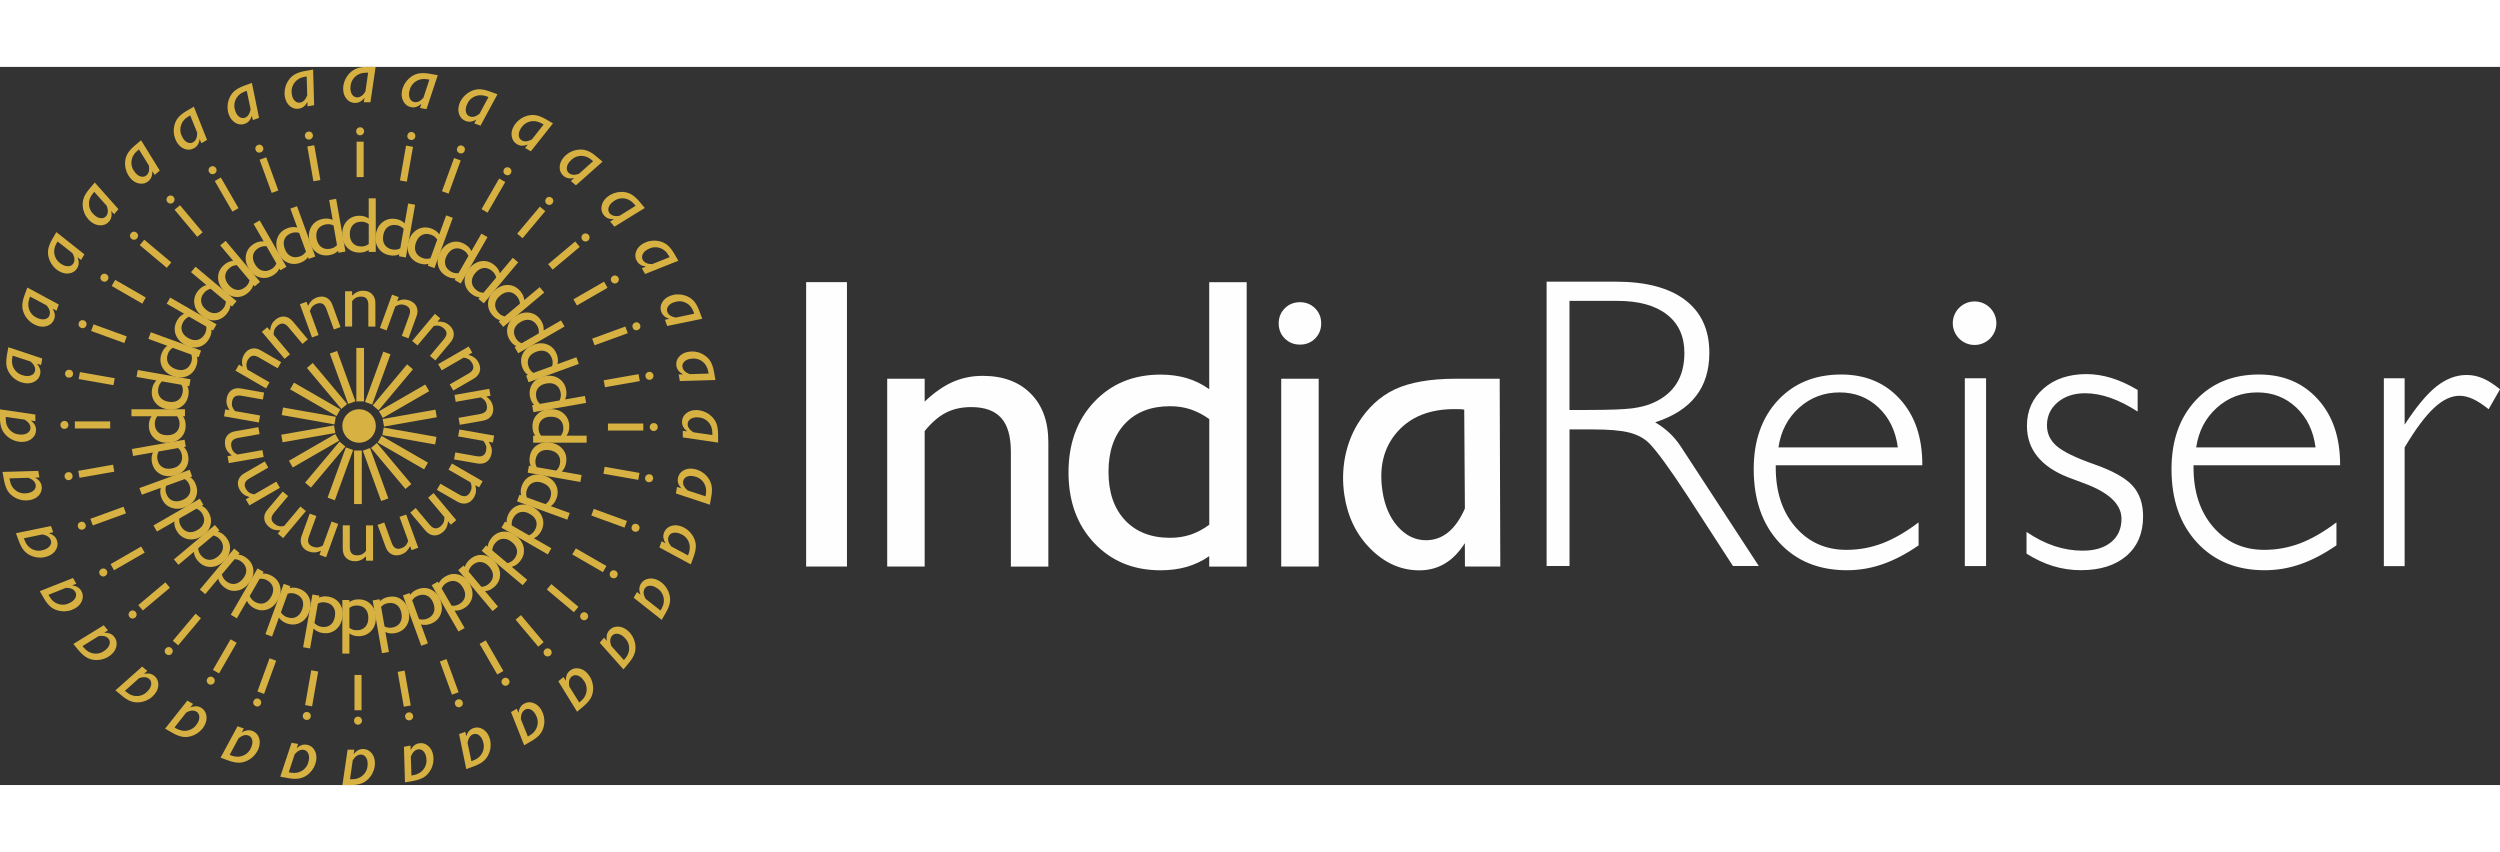
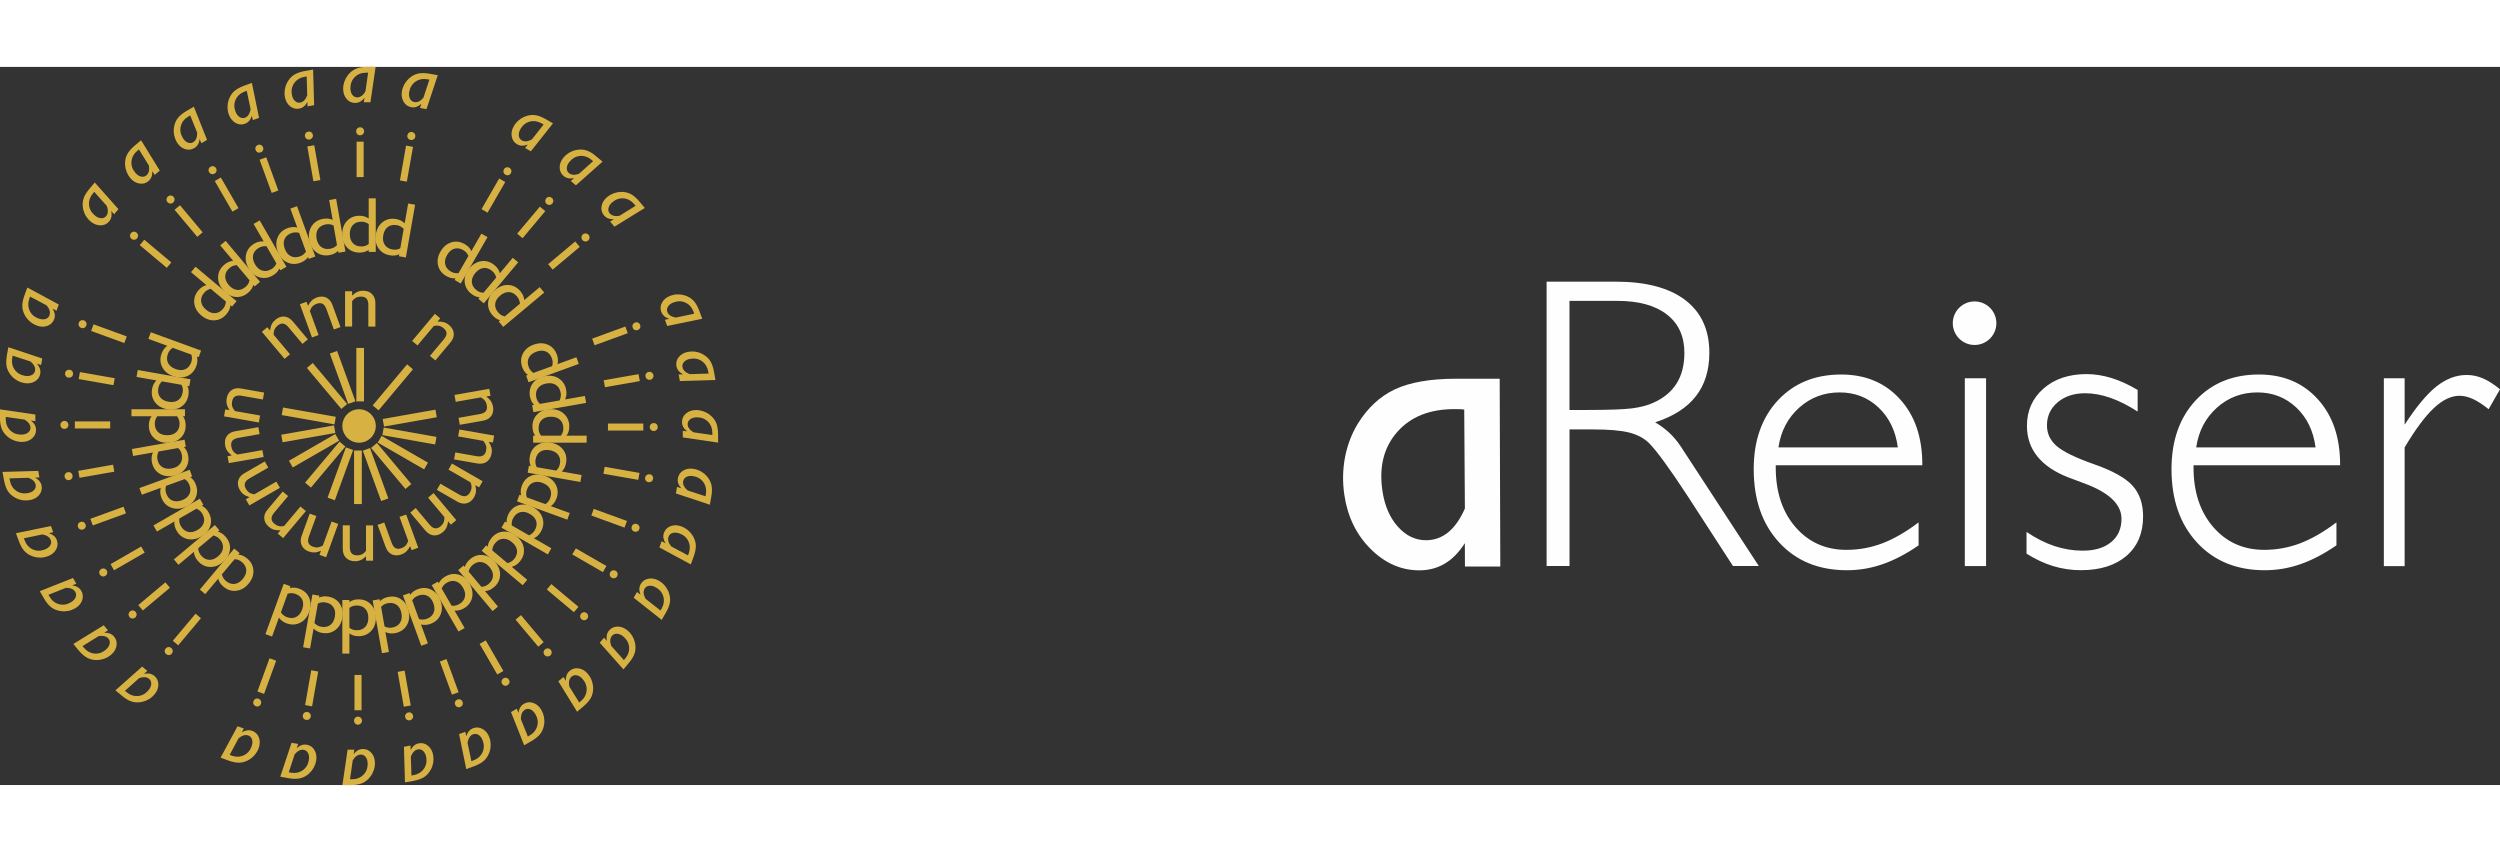
<svg xmlns="http://www.w3.org/2000/svg" xml:space="preserve" width="1.567in" height="0.534in" version="1.1" style="shape-rendering:geometricPrecision; text-rendering:geometricPrecision; image-rendering:optimizeQuality; fill-rule:evenodd; clip-rule:evenodd" viewBox="0 0 485.77 139.54">
  <rect x="0" y="0" width="485.77" height="139.54" fill="#333333" stroke="none" />
  <defs>
    <style type="text/css">
   
    .fil3 {fill:#FEFEFE}
    .fil1 {fill:#D7B243}
    .fil2 {fill:#FEFEFE;fill-rule:nonzero}
    .fil0 {fill:#D7B243;fill-rule:nonzero}
   
  </style>
  </defs>
  <g id="Layer_x0020_1">
    <g id="_2618308973840">
      <path class="fil0" d="M71.99 6.87l-1.3 0 0.13 -0.86c-0.27,0.34 -0.55,0.59 -0.85,0.75 -0.3,0.16 -0.62,0.24 -0.97,0.24 -0.66,0 -1.22,-0.26 -1.66,-0.78 -0.44,-0.52 -0.66,-1.18 -0.66,-1.97 0,-0.47 0.08,-0.92 0.23,-1.37 0.15,-0.45 0.37,-0.86 0.65,-1.23 0.45,-0.59 0.97,-1.01 1.55,-1.27 0.59,-0.25 1.35,-0.39 2.29,-0.39l1.59 0 -1.01 6.87zm-0.98 -2.12l0.52 -3.62c-0.04,-0 -0.09,-0.01 -0.13,-0.01 -0.05,-0 -0.12,-0 -0.22,-0 -0.91,0 -1.66,0.28 -2.23,0.84 -0.57,0.56 -0.86,1.28 -0.86,2.16 0,0.54 0.12,0.98 0.36,1.3 0.25,0.33 0.57,0.5 0.95,0.5 0.3,0 0.59,-0.1 0.86,-0.29 0.27,-0.19 0.52,-0.48 0.74,-0.87zm0.64 29.66l0 -3.87c-0.23,-0.16 -0.45,-0.27 -0.68,-0.35 -0.23,-0.08 -0.48,-0.11 -0.75,-0.11 -0.7,0 -1.25,0.21 -1.65,0.64 -0.4,0.43 -0.6,1.01 -0.6,1.76 0,0.75 0.2,1.34 0.6,1.77 0.4,0.43 0.95,0.64 1.65,0.64 0.27,0 0.52,-0.04 0.75,-0.11 0.23,-0.08 0.46,-0.2 0.68,-0.36zm0 1.15c-0.25,0.17 -0.52,0.3 -0.82,0.39 -0.29,0.09 -0.61,0.13 -0.97,0.13 -0.99,0 -1.8,-0.33 -2.43,-1 -0.63,-0.67 -0.94,-1.53 -0.94,-2.58 0,-1.06 0.32,-1.92 0.94,-2.58 0.63,-0.66 1.43,-1 2.43,-1 0.34,0 0.66,0.05 0.95,0.13 0.29,0.09 0.57,0.22 0.83,0.4l0 -3.91 1.37 0 0 10.41 -1.37 0 0 -0.38zm-4.6 14.91l0 -6.87 1.37 0 0 0.84c0.34,-0.33 0.68,-0.57 1.02,-0.72 0.34,-0.15 0.7,-0.23 1.09,-0.23 0.75,0 1.33,0.21 1.76,0.65 0.43,0.43 0.65,1.02 0.65,1.77l0 4.55 -1.37 0 0 -4.2c0,-0.55 -0.11,-0.97 -0.35,-1.23 -0.23,-0.27 -0.6,-0.4 -1.09,-0.4 -0.35,0 -0.66,0.07 -0.93,0.2 -0.27,0.14 -0.52,0.36 -0.78,0.67l0 4.95 -1.37 0zm2.15 -37.96c0,-0.22 0.07,-0.4 0.22,-0.55 0.15,-0.15 0.34,-0.23 0.55,-0.23 0.22,0 0.41,0.07 0.55,0.23 0.15,0.15 0.23,0.34 0.23,0.55 0,0.22 -0.07,0.4 -0.23,0.55 -0.15,0.15 -0.34,0.23 -0.55,0.23 -0.22,0 -0.4,-0.07 -0.55,-0.23 -0.15,-0.15 -0.22,-0.34 -0.22,-0.55zm0.09 8.89l0 -6.87 1.37 0 0 6.87 -1.37 0zm-0.05 43.6l0 -10.4 1.49 0 0 10.4 -1.49 0z" />
      <path class="fil1" d="M69.77 66.52c1.79,0 3.25,1.46 3.25,3.25 0,1.79 -1.45,3.25 -3.25,3.25 -1.8,0 -3.25,-1.46 -3.25,-3.25 0,-1.79 1.45,-3.25 3.25,-3.25z" />
      <path class="fil0" d="M61.03 7.44l-1.27 0.23 -0.03 -0.86c-0.2,0.38 -0.44,0.68 -0.7,0.89 -0.26,0.21 -0.57,0.35 -0.91,0.41 -0.66,0.12 -1.25,-0.05 -1.77,-0.48 -0.53,-0.43 -0.86,-1.05 -1,-1.82 -0.08,-0.46 -0.08,-0.92 -0.01,-1.39 0.07,-0.46 0.21,-0.91 0.43,-1.33 0.34,-0.65 0.77,-1.16 1.31,-1.52 0.54,-0.35 1.26,-0.61 2.19,-0.78l1.57 -0.27 0.2 6.94zm-1.33 -1.92l-0.11 -3.66c-0.04,0 -0.09,0 -0.14,0.01 -0.05,0.01 -0.12,0.02 -0.21,0.04 -0.9,0.16 -1.58,0.56 -2.05,1.21 -0.47,0.65 -0.63,1.41 -0.48,2.27 0.09,0.53 0.29,0.94 0.59,1.22 0.3,0.28 0.64,0.39 1.03,0.32 0.3,-0.05 0.56,-0.2 0.79,-0.43 0.23,-0.24 0.42,-0.57 0.58,-0.99zm5.78 29.1l-0.67 -3.81c-0.25,-0.12 -0.49,-0.2 -0.73,-0.23 -0.24,-0.03 -0.5,-0.03 -0.76,0.02 -0.69,0.12 -1.19,0.43 -1.52,0.91 -0.32,0.49 -0.41,1.1 -0.29,1.84 0.13,0.74 0.43,1.28 0.9,1.64 0.47,0.35 1.05,0.47 1.74,0.35 0.26,-0.05 0.5,-0.13 0.72,-0.24 0.22,-0.12 0.42,-0.27 0.61,-0.48zm0.2 1.13c-0.22,0.22 -0.46,0.39 -0.73,0.53 -0.27,0.13 -0.58,0.23 -0.93,0.29 -0.98,0.17 -1.83,-0.01 -2.56,-0.56 -0.73,-0.55 -1.19,-1.34 -1.37,-2.38 -0.18,-1.04 -0.02,-1.94 0.48,-2.7 0.5,-0.77 1.24,-1.23 2.22,-1.41 0.34,-0.06 0.66,-0.07 0.97,-0.04 0.3,0.03 0.6,0.12 0.88,0.25l-0.68 -3.86 1.35 -0.24 1.81 10.25 -1.35 0.24 -0.07 -0.38zm-6.42 -22.27c-0.04,-0.21 0,-0.41 0.12,-0.58 0.12,-0.18 0.29,-0.28 0.51,-0.32 0.21,-0.04 0.41,0 0.58,0.12 0.18,0.12 0.28,0.29 0.32,0.5 0.04,0.22 -0,0.41 -0.13,0.59 -0.12,0.17 -0.29,0.28 -0.5,0.32 -0.22,0.04 -0.41,-0 -0.59,-0.12 -0.17,-0.12 -0.28,-0.29 -0.32,-0.51zm1.64 8.75l-1.19 -6.77 1.35 -0.24 1.19 6.76 -1.35 0.24z" />
      <path class="fil0" d="M50.34 9.9l-1.21 0.44 -0.18 -0.84c-0.14,0.41 -0.32,0.74 -0.54,0.99 -0.22,0.25 -0.5,0.44 -0.82,0.56 -0.63,0.23 -1.23,0.17 -1.83,-0.17 -0.59,-0.34 -1.02,-0.88 -1.3,-1.62 -0.16,-0.44 -0.24,-0.89 -0.25,-1.36 -0.01,-0.47 0.05,-0.93 0.19,-1.38 0.22,-0.7 0.56,-1.27 1.02,-1.72 0.47,-0.44 1.14,-0.82 2.02,-1.15l1.5 -0.55 1.4 6.8zm-1.64 -1.66l-0.75 -3.58c-0.04,0.01 -0.08,0.02 -0.13,0.03 -0.05,0.01 -0.12,0.04 -0.2,0.07 -0.86,0.31 -1.46,0.83 -1.81,1.55 -0.35,0.73 -0.37,1.5 -0.07,2.32 0.18,0.51 0.45,0.87 0.79,1.1 0.34,0.23 0.7,0.27 1.07,0.14 0.28,-0.1 0.52,-0.29 0.7,-0.57 0.18,-0.27 0.32,-0.63 0.4,-1.07zm10.75 27.65l-1.32 -3.64c-0.27,-0.07 -0.52,-0.11 -0.76,-0.1 -0.25,0.01 -0.5,0.06 -0.75,0.15 -0.66,0.24 -1.1,0.63 -1.33,1.16 -0.23,0.54 -0.22,1.16 0.04,1.86 0.25,0.7 0.64,1.19 1.17,1.45 0.52,0.27 1.11,0.28 1.77,0.05 0.25,-0.09 0.48,-0.21 0.67,-0.36 0.19,-0.16 0.36,-0.34 0.52,-0.57zm0.39 1.08c-0.18,0.25 -0.39,0.46 -0.63,0.64 -0.24,0.18 -0.53,0.33 -0.86,0.45 -0.93,0.34 -1.81,0.3 -2.62,-0.11 -0.82,-0.41 -1.41,-1.11 -1.77,-2.11 -0.36,-0.99 -0.36,-1.91 0,-2.75 0.36,-0.84 1.01,-1.43 1.94,-1.77 0.33,-0.12 0.64,-0.19 0.95,-0.2 0.3,-0.02 0.61,0.01 0.91,0.09l-1.34 -3.68 1.29 -0.47 3.56 9.78 -1.29 0.47 -0.13 -0.36zm0.78 15.59l-2.35 -6.45 1.29 -0.47 0.29 0.78c0.21,-0.42 0.45,-0.76 0.72,-1.02 0.27,-0.26 0.59,-0.45 0.95,-0.59 0.7,-0.25 1.32,-0.25 1.87,0.01 0.55,0.26 0.95,0.74 1.21,1.45l1.56 4.28 -1.29 0.47 -1.44 -3.95c-0.19,-0.52 -0.44,-0.87 -0.75,-1.04 -0.31,-0.17 -0.7,-0.17 -1.17,0 -0.33,0.12 -0.59,0.29 -0.8,0.51 -0.2,0.21 -0.37,0.52 -0.5,0.9l1.7 4.66 -1.29 0.47zm-10.96 -36.4c-0.07,-0.2 -0.07,-0.41 0.02,-0.6 0.09,-0.19 0.24,-0.32 0.44,-0.4 0.2,-0.08 0.41,-0.07 0.6,0.02 0.19,0.09 0.32,0.24 0.4,0.44 0.07,0.2 0.07,0.41 -0.02,0.59 -0.09,0.19 -0.24,0.33 -0.44,0.4 -0.2,0.07 -0.41,0.07 -0.6,-0.02 -0.19,-0.09 -0.32,-0.24 -0.4,-0.44zm3.13 8.32l-2.35 -6.45 1.29 -0.47 2.35 6.45 -1.29 0.47zm14.86 40.99l-3.56 -9.77 1.41 -0.51 3.56 9.78 -1.41 0.51z" />
      <path class="fil0" d="M40.24 14.18l-1.12 0.65 -0.32 -0.8c-0.06,0.43 -0.18,0.79 -0.36,1.07 -0.18,0.29 -0.42,0.52 -0.72,0.69 -0.58,0.33 -1.18,0.39 -1.83,0.16 -0.64,-0.23 -1.16,-0.69 -1.56,-1.37 -0.23,-0.41 -0.39,-0.84 -0.49,-1.3 -0.09,-0.46 -0.11,-0.93 -0.05,-1.4 0.09,-0.73 0.33,-1.35 0.71,-1.87 0.39,-0.52 0.98,-1.01 1.79,-1.48l1.38 -0.8 2.56 6.45zm-1.91 -1.35l-1.36 -3.39c-0.04,0.01 -0.08,0.03 -0.12,0.05 -0.05,0.02 -0.11,0.06 -0.19,0.11 -0.79,0.45 -1.3,1.07 -1.51,1.84 -0.22,0.77 -0.11,1.54 0.33,2.3 0.27,0.47 0.59,0.79 0.97,0.95 0.38,0.16 0.73,0.15 1.07,-0.05 0.26,-0.15 0.46,-0.38 0.6,-0.68 0.13,-0.3 0.2,-0.68 0.2,-1.13zm15.38 25.36l-1.93 -3.35c-0.27,-0.02 -0.53,-0.01 -0.77,0.04 -0.24,0.05 -0.48,0.14 -0.71,0.27 -0.6,0.35 -0.98,0.81 -1.11,1.38 -0.13,0.57 -0.01,1.18 0.36,1.82 0.38,0.65 0.84,1.06 1.41,1.23 0.56,0.17 1.15,0.08 1.75,-0.27 0.23,-0.13 0.43,-0.29 0.59,-0.48 0.16,-0.18 0.3,-0.4 0.41,-0.66zm0.57 1c-0.13,0.28 -0.3,0.52 -0.51,0.75 -0.21,0.22 -0.47,0.41 -0.77,0.59 -0.86,0.5 -1.73,0.61 -2.6,0.35 -0.87,-0.26 -1.57,-0.85 -2.1,-1.77 -0.53,-0.91 -0.69,-1.82 -0.48,-2.7 0.21,-0.89 0.75,-1.58 1.6,-2.08 0.3,-0.17 0.6,-0.3 0.89,-0.36 0.3,-0.07 0.61,-0.09 0.92,-0.07l-1.96 -3.39 1.19 -0.68 5.2 9.01 -1.18 0.68 -0.19 -0.33zm-13.65 -18.73c-0.11,-0.19 -0.14,-0.39 -0.08,-0.59 0.05,-0.2 0.18,-0.36 0.37,-0.47 0.19,-0.11 0.39,-0.14 0.59,-0.09 0.2,0.06 0.36,0.18 0.47,0.37 0.11,0.19 0.14,0.39 0.08,0.59 -0.05,0.2 -0.18,0.36 -0.37,0.47 -0.19,0.11 -0.39,0.14 -0.59,0.08 -0.2,-0.05 -0.36,-0.18 -0.47,-0.36zm4.53 7.66l-3.43 -5.95 1.18 -0.68 3.43 5.95 -1.18 0.68z" />
      <path class="fil0" d="M31.04 20.16l-0.99 0.83 -0.45 -0.73c0.01,0.43 -0.04,0.8 -0.17,1.12 -0.12,0.32 -0.32,0.58 -0.58,0.81 -0.51,0.43 -1.1,0.58 -1.78,0.47 -0.67,-0.11 -1.27,-0.48 -1.77,-1.08 -0.3,-0.36 -0.53,-0.75 -0.7,-1.19 -0.17,-0.44 -0.27,-0.89 -0.3,-1.37 -0.03,-0.73 0.09,-1.39 0.38,-1.97 0.29,-0.57 0.79,-1.16 1.51,-1.77l1.22 -1.03 3.64 5.91zm-2.11 -1l-1.93 -3.11c-0.03,0.02 -0.07,0.05 -0.11,0.07 -0.04,0.03 -0.1,0.08 -0.17,0.14 -0.7,0.59 -1.09,1.28 -1.17,2.08 -0.08,0.8 0.16,1.53 0.73,2.21 0.35,0.41 0.72,0.67 1.12,0.76 0.4,0.09 0.75,0.02 1.05,-0.23 0.23,-0.2 0.39,-0.45 0.47,-0.77 0.08,-0.32 0.08,-0.7 0.01,-1.14zm19.56 22.31l-2.48 -2.96c-0.27,0.02 -0.52,0.08 -0.75,0.16 -0.23,0.09 -0.44,0.23 -0.65,0.4 -0.54,0.45 -0.82,0.97 -0.85,1.55 -0.03,0.59 0.19,1.16 0.67,1.74 0.48,0.57 1.01,0.89 1.59,0.97 0.58,0.07 1.14,-0.12 1.68,-0.57 0.2,-0.17 0.37,-0.36 0.5,-0.57 0.13,-0.21 0.23,-0.45 0.29,-0.72zm0.74 0.88c-0.08,0.3 -0.2,0.57 -0.37,0.82 -0.17,0.25 -0.39,0.49 -0.66,0.72 -0.76,0.64 -1.59,0.9 -2.5,0.8 -0.91,-0.11 -1.7,-0.57 -2.38,-1.37 -0.68,-0.81 -0.99,-1.67 -0.94,-2.58 0.05,-0.91 0.46,-1.68 1.22,-2.32 0.27,-0.22 0.54,-0.39 0.82,-0.52 0.28,-0.12 0.58,-0.2 0.89,-0.22l-2.52 -3 1.05 -0.88 6.69 7.97 -1.05 0.88 -0.25 -0.29zm6.07 14.38l-4.42 -5.26 1.05 -0.88 0.54 0.64c0.06,-0.47 0.16,-0.87 0.32,-1.2 0.16,-0.34 0.4,-0.63 0.7,-0.88 0.57,-0.48 1.16,-0.69 1.76,-0.64 0.61,0.05 1.15,0.37 1.64,0.94l2.93 3.49 -1.05 0.88 -2.7 -3.22c-0.36,-0.43 -0.71,-0.67 -1.06,-0.72 -0.35,-0.05 -0.72,0.08 -1.1,0.4 -0.27,0.23 -0.46,0.48 -0.58,0.75 -0.11,0.27 -0.17,0.61 -0.16,1.02l3.18 3.79 -1.05 0.88zm-22.76 -30.46c-0.14,-0.17 -0.2,-0.36 -0.18,-0.57 0.02,-0.21 0.11,-0.39 0.28,-0.53 0.17,-0.14 0.36,-0.2 0.57,-0.18 0.21,0.02 0.39,0.11 0.52,0.28 0.14,0.16 0.2,0.36 0.18,0.57 -0.02,0.21 -0.11,0.39 -0.28,0.53 -0.17,0.14 -0.36,0.2 -0.57,0.18 -0.21,-0.02 -0.39,-0.11 -0.52,-0.28zm5.79 6.75l-4.41 -5.26 1.05 -0.88 4.41 5.26 -1.05 0.88zm27.99 33.44l-6.69 -7.97 1.14 -0.96 6.69 7.97 -1.14 0.96z" />
      <path class="fil0" d="M23.01 27.64l-0.83 0.99 -0.57 -0.64c0.09,0.42 0.1,0.8 0.03,1.13 -0.07,0.33 -0.21,0.63 -0.43,0.9 -0.43,0.51 -0.98,0.76 -1.67,0.77 -0.68,0 -1.33,-0.25 -1.94,-0.76 -0.36,-0.3 -0.66,-0.65 -0.9,-1.05 -0.25,-0.4 -0.42,-0.83 -0.53,-1.29 -0.16,-0.72 -0.15,-1.39 0.03,-2 0.18,-0.62 0.57,-1.29 1.18,-2l1.03 -1.23 4.61 5.19zm-2.25 -0.62l-2.44 -2.73c-0.02,0.02 -0.06,0.06 -0.09,0.09 -0.03,0.04 -0.08,0.09 -0.14,0.16 -0.59,0.7 -0.85,1.45 -0.79,2.25 0.06,0.8 0.42,1.48 1.1,2.05 0.41,0.35 0.82,0.53 1.23,0.56 0.41,0.02 0.74,-0.11 0.99,-0.41 0.2,-0.23 0.3,-0.51 0.33,-0.84 0.02,-0.33 -0.04,-0.71 -0.19,-1.13zm23.13 18.57l-2.96 -2.48c-0.27,0.07 -0.5,0.17 -0.71,0.3 -0.21,0.13 -0.4,0.3 -0.57,0.5 -0.45,0.54 -0.64,1.09 -0.57,1.68 0.07,0.58 0.39,1.11 0.96,1.59 0.57,0.48 1.15,0.7 1.74,0.67 0.59,-0.03 1.11,-0.31 1.56,-0.85 0.17,-0.2 0.3,-0.42 0.39,-0.65 0.09,-0.23 0.14,-0.48 0.16,-0.76zm0.88 0.74c-0.03,0.31 -0.1,0.6 -0.22,0.87 -0.13,0.28 -0.3,0.55 -0.53,0.82 -0.64,0.76 -1.41,1.17 -2.32,1.22 -0.91,0.05 -1.77,-0.26 -2.58,-0.94 -0.81,-0.68 -1.27,-1.47 -1.37,-2.38 -0.11,-0.91 0.16,-1.74 0.8,-2.5 0.22,-0.27 0.46,-0.48 0.72,-0.65 0.25,-0.17 0.53,-0.3 0.84,-0.37l-3 -2.52 0.88 -1.05 7.97 6.69 -0.88 1.05 -0.29 -0.25zm-19.23 -12.94c-0.17,-0.14 -0.26,-0.32 -0.28,-0.52 -0.02,-0.21 0.05,-0.4 0.18,-0.57 0.14,-0.16 0.32,-0.26 0.53,-0.28 0.21,-0.02 0.4,0.05 0.57,0.18 0.17,0.14 0.26,0.32 0.28,0.53 0.02,0.21 -0.05,0.4 -0.18,0.57 -0.14,0.17 -0.32,0.26 -0.53,0.28 -0.21,0.02 -0.4,-0.04 -0.57,-0.18zm6.87 5.65l-5.26 -4.41 0.88 -1.05 5.26 4.41 -0.88 1.05z" />
-       <path class="fil0" d="M16.4 36.4l-0.65 1.12 -0.68 -0.53c0.16,0.4 0.23,0.77 0.23,1.11 -0.01,0.34 -0.1,0.66 -0.27,0.96 -0.33,0.58 -0.84,0.93 -1.51,1.05 -0.67,0.12 -1.35,-0.01 -2.04,-0.41 -0.41,-0.23 -0.76,-0.52 -1.07,-0.88 -0.31,-0.36 -0.56,-0.75 -0.75,-1.18 -0.28,-0.68 -0.39,-1.34 -0.32,-1.98 0.07,-0.64 0.34,-1.36 0.81,-2.18l0.8 -1.38 5.44 4.31zm-2.32 -0.21l-2.88 -2.26c-0.02,0.03 -0.05,0.07 -0.08,0.11 -0.02,0.04 -0.06,0.1 -0.11,0.18 -0.46,0.79 -0.59,1.57 -0.39,2.35 0.2,0.78 0.68,1.39 1.44,1.82 0.47,0.27 0.91,0.38 1.31,0.34 0.41,-0.05 0.71,-0.24 0.91,-0.58 0.15,-0.26 0.21,-0.55 0.18,-0.89 -0.04,-0.32 -0.16,-0.69 -0.39,-1.07zm26.01 14.27l-3.35 -1.93c-0.25,0.11 -0.47,0.25 -0.65,0.41 -0.18,0.17 -0.34,0.36 -0.48,0.59 -0.35,0.61 -0.44,1.19 -0.27,1.75 0.17,0.56 0.57,1.03 1.22,1.4 0.65,0.37 1.26,0.5 1.83,0.36 0.57,-0.14 1.04,-0.5 1.39,-1.11 0.13,-0.23 0.23,-0.47 0.27,-0.71 0.05,-0.24 0.06,-0.5 0.03,-0.77zm0.99 0.57c0.03,0.31 0,0.61 -0.07,0.9 -0.07,0.29 -0.2,0.59 -0.38,0.9 -0.5,0.86 -1.18,1.39 -2.07,1.6 -0.89,0.21 -1.79,0.05 -2.71,-0.48 -0.91,-0.53 -1.5,-1.23 -1.77,-2.11 -0.26,-0.88 -0.14,-1.74 0.35,-2.6 0.17,-0.3 0.37,-0.56 0.59,-0.77 0.22,-0.21 0.48,-0.38 0.76,-0.51l-3.39 -1.95 0.68 -1.19 9.01 5.2 -0.68 1.19 -0.33 -0.19zm10.62 11.44l-5.95 -3.44 0.68 -1.18 0.72 0.42c-0.11,-0.46 -0.15,-0.87 -0.11,-1.25 0.04,-0.37 0.16,-0.72 0.35,-1.06 0.37,-0.64 0.85,-1.05 1.44,-1.2 0.59,-0.16 1.21,-0.05 1.86,0.33l3.94 2.28 -0.68 1.19 -3.64 -2.1c-0.48,-0.28 -0.9,-0.39 -1.25,-0.31 -0.35,0.07 -0.64,0.32 -0.89,0.75 -0.18,0.31 -0.27,0.61 -0.28,0.91 -0.02,0.3 0.05,0.64 0.19,1.01l4.29 2.48 -0.68 1.19zm-31.8 -20.84c-0.19,-0.11 -0.31,-0.27 -0.37,-0.47 -0.05,-0.2 -0.02,-0.4 0.09,-0.59 0.11,-0.19 0.27,-0.31 0.47,-0.36 0.2,-0.06 0.4,-0.03 0.59,0.08 0.19,0.11 0.31,0.27 0.36,0.47 0.06,0.2 0.03,0.4 -0.08,0.59 -0.11,0.19 -0.27,0.31 -0.47,0.37 -0.2,0.05 -0.4,0.02 -0.59,-0.09zm7.75 4.37l-5.95 -3.43 0.68 -1.19 5.95 3.43 -0.68 1.19zm37.73 21.85l-9.01 -5.2 0.75 -1.3 9.01 5.2 -0.75 1.3z" />
      <path class="fil0" d="M11.42 46.17l-0.44 1.21 -0.76 -0.41c0.23,0.37 0.36,0.72 0.41,1.05 0.05,0.34 0.02,0.67 -0.1,0.99 -0.23,0.63 -0.66,1.06 -1.3,1.3 -0.64,0.24 -1.33,0.23 -2.08,-0.05 -0.44,-0.16 -0.84,-0.39 -1.21,-0.68 -0.37,-0.3 -0.68,-0.64 -0.94,-1.03 -0.39,-0.62 -0.61,-1.25 -0.66,-1.89 -0.04,-0.64 0.1,-1.4 0.42,-2.29l0.55 -1.5 6.11 3.3zm-2.33 0.19l-3.23 -1.73c-0.02,0.03 -0.04,0.07 -0.06,0.12 -0.02,0.05 -0.04,0.11 -0.07,0.2 -0.31,0.86 -0.3,1.65 0.02,2.39 0.33,0.73 0.91,1.25 1.73,1.55 0.51,0.18 0.96,0.22 1.35,0.1 0.39,-0.11 0.66,-0.36 0.79,-0.73 0.1,-0.29 0.11,-0.59 0.02,-0.91 -0.09,-0.32 -0.28,-0.65 -0.57,-0.99zm28.09 9.54l-3.63 -1.32c-0.23,0.16 -0.41,0.33 -0.57,0.52 -0.15,0.19 -0.27,0.41 -0.36,0.67 -0.24,0.66 -0.23,1.25 0.04,1.77 0.26,0.52 0.75,0.91 1.45,1.17 0.7,0.26 1.33,0.27 1.87,0.04 0.54,-0.23 0.93,-0.68 1.17,-1.33 0.09,-0.25 0.14,-0.5 0.15,-0.75 0,-0.24 -0.03,-0.5 -0.11,-0.76zm1.08 0.39c0.08,0.3 0.11,0.6 0.09,0.9 -0.02,0.3 -0.09,0.62 -0.21,0.95 -0.34,0.93 -0.93,1.58 -1.77,1.94 -0.84,0.36 -1.75,0.36 -2.75,0 -0.99,-0.36 -1.69,-0.95 -2.11,-1.77 -0.41,-0.82 -0.45,-1.69 -0.11,-2.62 0.12,-0.32 0.27,-0.61 0.45,-0.86 0.18,-0.25 0.4,-0.46 0.66,-0.64l-3.68 -1.34 0.47 -1.29 9.77 3.56 -0.47 1.29 -0.36 -0.13zm-22.49 -5.58c-0.2,-0.07 -0.35,-0.21 -0.44,-0.4 -0.09,-0.19 -0.09,-0.39 -0.02,-0.59 0.07,-0.2 0.21,-0.35 0.4,-0.44 0.19,-0.09 0.39,-0.1 0.6,-0.02 0.2,0.07 0.35,0.2 0.44,0.4 0.09,0.19 0.1,0.39 0.02,0.6 -0.07,0.2 -0.2,0.35 -0.4,0.44 -0.19,0.09 -0.39,0.09 -0.6,0.02zm8.39 2.95l-6.45 -2.35 0.47 -1.29 6.45 2.35 -0.47 1.29z" />
      <path class="fil0" d="M8.21 56.66l-0.23 1.27 -0.82 -0.27c0.29,0.32 0.48,0.65 0.59,0.97 0.11,0.32 0.13,0.65 0.07,0.99 -0.11,0.66 -0.47,1.16 -1.06,1.5 -0.59,0.35 -1.27,0.45 -2.05,0.31 -0.46,-0.08 -0.9,-0.23 -1.31,-0.46 -0.41,-0.23 -0.78,-0.51 -1.1,-0.86 -0.5,-0.54 -0.82,-1.13 -0.98,-1.75 -0.15,-0.63 -0.14,-1.4 0.02,-2.32l0.28 -1.57 6.59 2.19zm-2.26 0.59l-3.48 -1.14c-0.01,0.04 -0.02,0.08 -0.04,0.13 -0.01,0.05 -0.02,0.12 -0.04,0.21 -0.16,0.9 -0.02,1.68 0.44,2.34 0.45,0.66 1.11,1.07 1.98,1.23 0.53,0.09 0.98,0.05 1.35,-0.14 0.37,-0.18 0.59,-0.47 0.65,-0.86 0.05,-0.3 0.01,-0.59 -0.14,-0.89 -0.14,-0.3 -0.39,-0.59 -0.73,-0.88zm29.32 4.52l-3.8 -0.67c-0.2,0.19 -0.35,0.4 -0.47,0.61 -0.11,0.22 -0.2,0.46 -0.24,0.72 -0.12,0.68 -0.01,1.27 0.34,1.73 0.35,0.47 0.89,0.77 1.63,0.9 0.73,0.13 1.35,0.04 1.84,-0.28 0.49,-0.32 0.8,-0.83 0.92,-1.51 0.05,-0.27 0.05,-0.52 0.02,-0.76 -0.04,-0.24 -0.11,-0.49 -0.24,-0.73zm1.13 0.2c0.13,0.28 0.21,0.57 0.25,0.87 0.03,0.3 0.02,0.63 -0.05,0.98 -0.17,0.98 -0.64,1.72 -1.4,2.22 -0.77,0.5 -1.67,0.66 -2.71,0.48 -1.04,-0.18 -1.83,-0.64 -2.38,-1.37 -0.55,-0.73 -0.73,-1.59 -0.56,-2.57 0.06,-0.34 0.16,-0.65 0.3,-0.92 0.14,-0.27 0.32,-0.52 0.54,-0.74l-3.86 -0.68 0.24 -1.35 10.25 1.81 -0.24 1.35 -0.38 -0.07zm13.89 7.12l-6.76 -1.19 0.24 -1.35 0.82 0.14c-0.26,-0.39 -0.43,-0.77 -0.52,-1.13 -0.09,-0.36 -0.1,-0.73 -0.03,-1.12 0.13,-0.73 0.44,-1.27 0.94,-1.62 0.5,-0.35 1.12,-0.46 1.86,-0.33l4.48 0.79 -0.24 1.35 -4.14 -0.73c-0.55,-0.09 -0.97,-0.05 -1.27,0.14 -0.3,0.18 -0.5,0.52 -0.58,1.01 -0.06,0.35 -0.05,0.66 0.04,0.95 0.09,0.28 0.26,0.58 0.53,0.88l4.88 0.86 -0.24 1.35zm-37.01 -8.7c-0.21,-0.04 -0.39,-0.14 -0.5,-0.32 -0.12,-0.18 -0.16,-0.37 -0.13,-0.59 0.04,-0.21 0.14,-0.39 0.32,-0.5 0.18,-0.12 0.37,-0.16 0.59,-0.13 0.21,0.04 0.39,0.14 0.5,0.32 0.12,0.17 0.16,0.36 0.13,0.58 -0.04,0.21 -0.14,0.39 -0.32,0.5 -0.18,0.12 -0.37,0.16 -0.59,0.13zm8.77 1.45l-6.76 -1.19 0.24 -1.35 6.76 1.19 -0.24 1.35zm42.93 7.62l-10.24 -1.81 0.26 -1.47 10.25 1.81 -0.26 1.47z" />
      <path class="fil0" d="M6.87 67.55l0 1.29 -0.86 -0.12c0.34,0.27 0.59,0.55 0.75,0.85 0.16,0.3 0.24,0.62 0.24,0.97 0,0.66 -0.26,1.22 -0.78,1.66 -0.52,0.45 -1.18,0.67 -1.97,0.67 -0.47,0 -0.92,-0.08 -1.37,-0.23 -0.45,-0.16 -0.86,-0.37 -1.24,-0.66 -0.58,-0.45 -1,-0.96 -1.26,-1.55 -0.26,-0.59 -0.39,-1.35 -0.39,-2.29l0 -1.6 6.87 1.01zm-2.12 0.98l-3.62 -0.52c-0.01,0.04 -0.01,0.08 -0.02,0.13 0,0.05 0,0.12 0,0.22 0,0.91 0.28,1.66 0.84,2.23 0.56,0.57 1.28,0.86 2.16,0.86 0.54,0 0.98,-0.12 1.31,-0.37 0.33,-0.24 0.5,-0.56 0.5,-0.95 0,-0.3 -0.1,-0.59 -0.29,-0.85 -0.19,-0.27 -0.48,-0.52 -0.87,-0.74zm29.66 -0.64l-3.86 0c-0.16,0.23 -0.27,0.45 -0.36,0.68 -0.07,0.23 -0.11,0.48 -0.11,0.75 0,0.7 0.22,1.25 0.64,1.65 0.43,0.4 1.01,0.6 1.76,0.6 0.75,0 1.34,-0.2 1.77,-0.6 0.43,-0.4 0.64,-0.95 0.64,-1.65 0,-0.27 -0.04,-0.52 -0.11,-0.75 -0.08,-0.23 -0.2,-0.46 -0.36,-0.68zm1.15 0c0.18,0.25 0.31,0.52 0.39,0.81 0.08,0.3 0.13,0.61 0.13,0.97 0,0.99 -0.33,1.8 -1,2.43 -0.66,0.63 -1.52,0.94 -2.58,0.94 -1.05,0 -1.91,-0.31 -2.58,-0.94 -0.66,-0.63 -1,-1.43 -1,-2.43 0,-0.34 0.05,-0.66 0.13,-0.96 0.09,-0.29 0.22,-0.57 0.4,-0.82l-3.91 0 0 -1.37 10.4 0 0 1.37 -0.38 0zm-23.04 2.45c-0.22,0 -0.41,-0.07 -0.55,-0.22 -0.15,-0.15 -0.23,-0.34 -0.23,-0.55 0,-0.22 0.07,-0.41 0.23,-0.55 0.15,-0.15 0.33,-0.23 0.55,-0.23 0.22,0 0.4,0.07 0.55,0.23 0.15,0.15 0.22,0.33 0.22,0.55 0,0.22 -0.07,0.4 -0.22,0.55 -0.15,0.15 -0.34,0.22 -0.55,0.22zm8.89 -0.09l-6.87 0 0 -1.37 6.87 0 0 1.37z" />
      <path class="fil0" d="M7.44 78.51l0.22 1.27 -0.86 0.02c0.38,0.2 0.67,0.44 0.88,0.7 0.21,0.27 0.35,0.57 0.41,0.91 0.11,0.66 -0.05,1.25 -0.48,1.77 -0.44,0.53 -1.05,0.86 -1.83,1 -0.46,0.08 -0.92,0.09 -1.39,0.02 -0.47,-0.07 -0.91,-0.21 -1.33,-0.43 -0.65,-0.34 -1.16,-0.77 -1.51,-1.31 -0.36,-0.54 -0.61,-1.27 -0.78,-2.19l-0.28 -1.57 6.94 -0.2zm-1.92 1.33l-3.66 0.11c0,0.04 0,0.09 0.01,0.13 0,0.05 0.02,0.12 0.03,0.21 0.16,0.9 0.56,1.58 1.22,2.05 0.65,0.47 1.41,0.63 2.27,0.48 0.53,-0.09 0.94,-0.29 1.22,-0.59 0.28,-0.3 0.39,-0.64 0.32,-1.02 -0.05,-0.3 -0.2,-0.56 -0.43,-0.79 -0.23,-0.23 -0.57,-0.42 -0.98,-0.58zm29.09 -5.78l-3.81 0.67c-0.11,0.25 -0.19,0.5 -0.23,0.74 -0.03,0.24 -0.03,0.5 0.02,0.76 0.12,0.69 0.43,1.19 0.92,1.51 0.49,0.32 1.1,0.42 1.84,0.29 0.74,-0.13 1.28,-0.43 1.64,-0.9 0.35,-0.47 0.47,-1.05 0.35,-1.74 -0.05,-0.26 -0.13,-0.5 -0.24,-0.72 -0.12,-0.21 -0.27,-0.42 -0.48,-0.61zm1.13 -0.2c0.22,0.22 0.39,0.46 0.52,0.73 0.14,0.27 0.23,0.58 0.3,0.93 0.17,0.98 -0.02,1.83 -0.56,2.57 -0.55,0.73 -1.34,1.19 -2.38,1.37 -1.04,0.18 -1.94,0.02 -2.7,-0.48 -0.77,-0.5 -1.23,-1.24 -1.41,-2.21 -0.06,-0.34 -0.07,-0.66 -0.04,-0.97 0.03,-0.3 0.12,-0.6 0.25,-0.88l-3.86 0.68 -0.24 -1.35 10.25 -1.81 0.24 1.35 -0.38 0.07zm15.49 1.94l-6.77 1.19 -0.24 -1.35 0.82 -0.15c-0.38,-0.28 -0.67,-0.57 -0.88,-0.88 -0.21,-0.31 -0.35,-0.66 -0.41,-1.04 -0.13,-0.73 -0.02,-1.35 0.33,-1.84 0.35,-0.5 0.89,-0.82 1.64,-0.94l4.48 -0.79 0.24 1.35 -4.14 0.73c-0.55,0.1 -0.93,0.28 -1.15,0.56 -0.22,0.28 -0.29,0.66 -0.2,1.15 0.06,0.35 0.18,0.64 0.36,0.88 0.18,0.24 0.44,0.45 0.8,0.65l4.88 -0.86 0.24 1.35zm-37.76 4.48c-0.22,0.04 -0.41,0 -0.59,-0.12 -0.17,-0.12 -0.28,-0.29 -0.32,-0.5 -0.04,-0.22 0,-0.41 0.12,-0.59 0.12,-0.17 0.29,-0.28 0.51,-0.32 0.21,-0.04 0.41,0 0.58,0.12 0.18,0.12 0.28,0.29 0.32,0.51 0.04,0.21 0,0.41 -0.12,0.58 -0.12,0.18 -0.29,0.28 -0.5,0.32zm8.74 -1.63l-6.76 1.19 -0.24 -1.35 6.76 -1.19 0.24 1.35zm42.95 -7.52l-10.25 1.81 -0.26 -1.47 10.25 -1.81 0.26 1.47z" />
      <path class="fil0" d="M9.9 89.2l0.44 1.22 -0.85 0.17c0.41,0.14 0.74,0.32 1,0.54 0.25,0.23 0.44,0.5 0.56,0.83 0.23,0.62 0.17,1.23 -0.16,1.83 -0.34,0.6 -0.88,1.03 -1.62,1.3 -0.44,0.16 -0.89,0.25 -1.36,0.26 -0.47,0.01 -0.93,-0.05 -1.39,-0.19 -0.7,-0.22 -1.27,-0.56 -1.72,-1.03 -0.45,-0.47 -0.83,-1.14 -1.15,-2.02l-0.55 -1.5 6.8 -1.4zm-1.66 1.64l-3.58 0.75c0.01,0.04 0.02,0.08 0.03,0.13 0.02,0.05 0.04,0.11 0.07,0.2 0.31,0.86 0.83,1.46 1.55,1.81 0.73,0.35 1.5,0.37 2.32,0.07 0.51,-0.18 0.88,-0.45 1.1,-0.79 0.23,-0.34 0.27,-0.7 0.14,-1.07 -0.11,-0.28 -0.3,-0.52 -0.57,-0.7 -0.27,-0.18 -0.63,-0.32 -1.07,-0.4zm27.65 -10.75l-3.63 1.32c-0.07,0.26 -0.11,0.52 -0.1,0.76 0.01,0.25 0.06,0.5 0.15,0.75 0.24,0.66 0.63,1.1 1.16,1.33 0.54,0.23 1.16,0.22 1.86,-0.04 0.7,-0.26 1.19,-0.65 1.45,-1.17 0.27,-0.52 0.28,-1.11 0.04,-1.77 -0.09,-0.25 -0.21,-0.47 -0.36,-0.66 -0.15,-0.19 -0.34,-0.36 -0.57,-0.52zm1.08 -0.39c0.25,0.18 0.47,0.39 0.65,0.63 0.18,0.25 0.33,0.53 0.45,0.87 0.34,0.93 0.3,1.8 -0.11,2.62 -0.41,0.82 -1.11,1.4 -2.1,1.76 -0.99,0.36 -1.91,0.36 -2.75,0 -0.84,-0.36 -1.43,-1 -1.77,-1.94 -0.11,-0.32 -0.18,-0.64 -0.2,-0.94 -0.02,-0.3 0.01,-0.61 0.1,-0.91l-3.68 1.34 -0.47 -1.29 9.77 -3.56 0.47 1.29 -0.36 0.13zm-20.82 10.18c-0.2,0.07 -0.4,0.07 -0.59,-0.02 -0.19,-0.09 -0.33,-0.24 -0.4,-0.44 -0.07,-0.2 -0.07,-0.41 0.02,-0.6 0.09,-0.19 0.24,-0.32 0.45,-0.4 0.2,-0.07 0.4,-0.07 0.59,0.02 0.19,0.09 0.32,0.24 0.4,0.44 0.08,0.2 0.07,0.41 -0.02,0.6 -0.09,0.19 -0.24,0.32 -0.44,0.4zm8.33 -3.13l-6.45 2.35 -0.47 -1.29 6.45 -2.35 0.47 1.29z" />
      <path class="fil0" d="M14.18 99.3l0.65 1.12 -0.8 0.32c0.43,0.06 0.78,0.18 1.07,0.36 0.29,0.18 0.52,0.41 0.7,0.72 0.33,0.57 0.38,1.18 0.16,1.83 -0.23,0.65 -0.69,1.17 -1.38,1.56 -0.4,0.23 -0.84,0.4 -1.3,0.49 -0.46,0.09 -0.93,0.11 -1.4,0.05 -0.73,-0.09 -1.35,-0.33 -1.87,-0.71 -0.52,-0.38 -1.01,-0.98 -1.48,-1.79l-0.8 -1.38 6.45 -2.56zm-1.35 1.91l-3.4 1.36c0.02,0.03 0.03,0.08 0.06,0.12 0.02,0.05 0.06,0.11 0.1,0.19 0.45,0.79 1.07,1.3 1.84,1.51 0.77,0.22 1.54,0.11 2.3,-0.33 0.47,-0.27 0.78,-0.59 0.95,-0.97 0.16,-0.38 0.15,-0.74 -0.05,-1.07 -0.15,-0.26 -0.38,-0.46 -0.68,-0.6 -0.3,-0.14 -0.68,-0.2 -1.12,-0.2zm25.36 -15.38l-3.35 1.93c-0.02,0.27 -0.01,0.53 0.03,0.77 0.05,0.24 0.14,0.48 0.28,0.71 0.35,0.6 0.81,0.97 1.38,1.11 0.57,0.14 1.18,0.02 1.83,-0.36 0.65,-0.37 1.06,-0.84 1.23,-1.4 0.17,-0.56 0.08,-1.15 -0.27,-1.75 -0.14,-0.23 -0.29,-0.43 -0.48,-0.59 -0.18,-0.16 -0.4,-0.3 -0.66,-0.41zm1 -0.57c0.27,0.13 0.52,0.3 0.74,0.5 0.22,0.21 0.42,0.47 0.59,0.78 0.5,0.86 0.61,1.73 0.35,2.6 -0.26,0.88 -0.85,1.58 -1.77,2.11 -0.91,0.53 -1.82,0.69 -2.7,0.48 -0.89,-0.21 -1.58,-0.74 -2.08,-1.6 -0.17,-0.3 -0.3,-0.6 -0.37,-0.89 -0.07,-0.3 -0.09,-0.6 -0.06,-0.91l-3.39 1.95 -0.68 -1.18 9.01 -5.2 0.68 1.19 -0.33 0.19zm15.21 -3.48l-5.95 3.43 -0.69 -1.19 0.73 -0.42c-0.45,-0.14 -0.83,-0.31 -1.13,-0.53 -0.3,-0.22 -0.55,-0.5 -0.75,-0.84 -0.37,-0.64 -0.48,-1.26 -0.32,-1.85 0.16,-0.59 0.57,-1.07 1.22,-1.44l3.94 -2.28 0.68 1.19 -3.64 2.1c-0.48,0.27 -0.78,0.58 -0.89,0.92 -0.11,0.34 -0.05,0.72 0.2,1.15 0.18,0.3 0.39,0.54 0.64,0.7 0.25,0.16 0.57,0.27 0.97,0.34l4.29 -2.48 0.68 1.19zm-33.95 17.12c-0.19,0.11 -0.39,0.14 -0.59,0.09 -0.2,-0.06 -0.36,-0.18 -0.47,-0.37 -0.11,-0.19 -0.14,-0.39 -0.08,-0.59 0.05,-0.2 0.18,-0.36 0.37,-0.47 0.19,-0.11 0.39,-0.14 0.59,-0.08 0.2,0.05 0.36,0.18 0.47,0.36 0.11,0.19 0.14,0.39 0.08,0.59 -0.05,0.2 -0.18,0.36 -0.37,0.47zm7.66 -4.52l-5.95 3.43 -0.68 -1.19 5.95 -3.43 0.69 1.19zm37.79 -21.75l-9.01 5.2 -0.75 -1.3 9.01 -5.2 0.75 1.3z" />
      <path class="fil0" d="M20.15 108.5l0.83 0.99 -0.74 0.45c0.43,-0.01 0.81,0.05 1.12,0.17 0.32,0.12 0.59,0.32 0.81,0.59 0.43,0.51 0.58,1.1 0.47,1.77 -0.11,0.68 -0.48,1.27 -1.08,1.78 -0.36,0.3 -0.75,0.53 -1.19,0.7 -0.44,0.17 -0.89,0.27 -1.36,0.3 -0.73,0.03 -1.39,-0.09 -1.97,-0.38 -0.58,-0.29 -1.16,-0.79 -1.77,-1.51l-1.02 -1.23 5.91 -3.64zm-1 2.11l-3.11 1.93c0.02,0.03 0.05,0.07 0.08,0.11 0.03,0.04 0.07,0.09 0.14,0.17 0.59,0.7 1.28,1.09 2.08,1.17 0.8,0.08 1.53,-0.16 2.2,-0.73 0.41,-0.35 0.67,-0.72 0.76,-1.12 0.1,-0.4 0.02,-0.75 -0.23,-1.05 -0.19,-0.23 -0.45,-0.39 -0.77,-0.47 -0.32,-0.08 -0.7,-0.09 -1.14,-0.01zm22.31 -19.56l-2.96 2.48c0.02,0.27 0.08,0.52 0.17,0.75 0.09,0.23 0.23,0.45 0.4,0.65 0.45,0.53 0.96,0.82 1.55,0.85 0.59,0.03 1.16,-0.19 1.74,-0.67 0.57,-0.48 0.89,-1.01 0.96,-1.6 0.07,-0.58 -0.11,-1.14 -0.57,-1.68 -0.17,-0.2 -0.36,-0.37 -0.57,-0.5 -0.21,-0.12 -0.45,-0.22 -0.72,-0.29zm0.88 -0.74c0.3,0.08 0.57,0.2 0.82,0.37 0.25,0.17 0.49,0.39 0.72,0.66 0.64,0.76 0.9,1.59 0.8,2.5 -0.11,0.91 -0.57,1.7 -1.37,2.38 -0.81,0.68 -1.67,0.99 -2.58,0.94 -0.91,-0.05 -1.69,-0.46 -2.32,-1.22 -0.22,-0.26 -0.4,-0.54 -0.52,-0.82 -0.12,-0.28 -0.2,-0.58 -0.22,-0.89l-3 2.52 -0.88 -1.05 7.97 -6.68 0.88 1.05 -0.3 0.25zm-16.08 16.69c-0.17,0.14 -0.36,0.2 -0.57,0.18 -0.21,-0.02 -0.39,-0.11 -0.52,-0.28 -0.14,-0.16 -0.2,-0.36 -0.18,-0.57 0.02,-0.21 0.11,-0.39 0.28,-0.53 0.17,-0.14 0.36,-0.2 0.57,-0.18 0.21,0.02 0.39,0.11 0.52,0.28 0.14,0.17 0.2,0.36 0.18,0.57 -0.02,0.21 -0.11,0.39 -0.28,0.53zm6.75 -5.79l-5.26 4.41 -0.88 -1.05 5.26 -4.42 0.88 1.05z" />
      <path class="fil0" d="M27.63 116.53l0.99 0.83 -0.65 0.58c0.42,-0.09 0.8,-0.1 1.13,-0.03 0.33,0.07 0.63,0.21 0.9,0.43 0.51,0.43 0.77,0.98 0.77,1.67 0,0.68 -0.25,1.33 -0.76,1.93 -0.3,0.36 -0.65,0.66 -1.05,0.9 -0.41,0.25 -0.83,0.42 -1.3,0.53 -0.72,0.16 -1.39,0.15 -2,-0.03 -0.62,-0.18 -1.29,-0.57 -2,-1.18l-1.23 -1.02 5.19 -4.61zm-0.61 2.25l-2.73 2.44c0.02,0.03 0.06,0.06 0.09,0.09 0.04,0.04 0.09,0.08 0.16,0.14 0.7,0.59 1.45,0.85 2.25,0.79 0.8,-0.06 1.48,-0.43 2.04,-1.1 0.35,-0.41 0.53,-0.82 0.56,-1.24 0.02,-0.41 -0.11,-0.74 -0.41,-0.99 -0.23,-0.19 -0.51,-0.3 -0.84,-0.33 -0.33,-0.02 -0.7,0.04 -1.13,0.19zm18.57 -23.13l-2.48 2.96c0.07,0.27 0.17,0.5 0.29,0.71 0.13,0.21 0.3,0.4 0.5,0.57 0.53,0.45 1.09,0.64 1.68,0.57 0.58,-0.07 1.11,-0.39 1.59,-0.96 0.48,-0.57 0.71,-1.16 0.68,-1.74 -0.03,-0.59 -0.32,-1.11 -0.85,-1.55 -0.2,-0.17 -0.42,-0.3 -0.65,-0.4 -0.23,-0.09 -0.48,-0.14 -0.75,-0.16zm0.74 -0.88c0.3,0.02 0.59,0.1 0.87,0.22 0.28,0.12 0.55,0.3 0.82,0.52 0.76,0.64 1.16,1.41 1.22,2.32 0.05,0.91 -0.26,1.77 -0.94,2.58 -0.68,0.81 -1.47,1.27 -2.38,1.38 -0.91,0.11 -1.74,-0.16 -2.5,-0.8 -0.26,-0.22 -0.48,-0.46 -0.65,-0.71 -0.17,-0.25 -0.3,-0.53 -0.37,-0.84l-2.52 3 -1.05 -0.88 6.68 -7.97 1.05 0.88 -0.25 0.29zm13.11 -8.47l-4.42 5.26 -1.05 -0.88 0.54 -0.64c-0.47,0.03 -0.89,-0.01 -1.25,-0.11 -0.36,-0.1 -0.68,-0.28 -0.98,-0.53 -0.57,-0.48 -0.88,-1.02 -0.93,-1.63 -0.05,-0.61 0.16,-1.2 0.65,-1.77l2.93 -3.49 1.05 0.88 -2.7 3.22c-0.36,0.43 -0.53,0.82 -0.52,1.17 0.01,0.36 0.2,0.69 0.58,1.01 0.27,0.23 0.55,0.37 0.84,0.44 0.29,0.07 0.63,0.06 1.02,-0.02l3.18 -3.79 1.05 0.88zm-26.05 27.7c-0.14,0.17 -0.32,0.26 -0.53,0.28 -0.21,0.02 -0.4,-0.04 -0.57,-0.18 -0.17,-0.14 -0.26,-0.32 -0.28,-0.52 -0.02,-0.21 0.04,-0.4 0.18,-0.57 0.14,-0.16 0.32,-0.26 0.52,-0.28 0.21,-0.02 0.4,0.05 0.57,0.18 0.16,0.14 0.26,0.32 0.28,0.53 0.02,0.21 -0.05,0.4 -0.18,0.57zm5.65 -6.87l-4.41 5.26 -1.05 -0.88 4.42 -5.26 1.05 0.88zm28.07 -33.36l-6.69 7.97 -1.14 -0.96 6.69 -7.97 1.14 0.96z" />
-       <path class="fil0" d="M36.4 123.14l1.12 0.64 -0.54 0.68c0.4,-0.16 0.77,-0.23 1.11,-0.23 0.34,0.01 0.66,0.1 0.96,0.27 0.57,0.33 0.92,0.83 1.05,1.51 0.12,0.67 -0.01,1.35 -0.41,2.04 -0.23,0.41 -0.53,0.76 -0.88,1.07 -0.35,0.31 -0.75,0.56 -1.18,0.75 -0.68,0.28 -1.34,0.39 -1.98,0.32 -0.64,-0.07 -1.36,-0.34 -2.18,-0.81l-1.39 -0.8 4.31 -5.44zm-0.22 2.32l-2.26 2.88c0.03,0.02 0.07,0.05 0.11,0.08 0.04,0.03 0.1,0.07 0.18,0.11 0.79,0.45 1.57,0.59 2.35,0.39 0.78,-0.2 1.39,-0.68 1.83,-1.43 0.27,-0.47 0.38,-0.91 0.33,-1.32 -0.05,-0.41 -0.24,-0.71 -0.58,-0.91 -0.26,-0.15 -0.56,-0.21 -0.89,-0.18 -0.33,0.03 -0.69,0.16 -1.08,0.38zm14.27 -26l-1.93 3.35c0.11,0.25 0.25,0.46 0.41,0.65 0.16,0.18 0.36,0.34 0.59,0.48 0.61,0.35 1.19,0.44 1.75,0.27 0.56,-0.17 1.02,-0.58 1.4,-1.23 0.37,-0.65 0.5,-1.26 0.36,-1.83 -0.13,-0.57 -0.5,-1.03 -1.11,-1.38 -0.23,-0.14 -0.47,-0.23 -0.71,-0.28 -0.24,-0.05 -0.5,-0.06 -0.77,-0.02zm0.57 -1c0.3,-0.02 0.61,0 0.9,0.07 0.3,0.07 0.6,0.2 0.91,0.37 0.86,0.5 1.39,1.19 1.6,2.08 0.21,0.89 0.05,1.79 -0.48,2.7 -0.53,0.91 -1.23,1.5 -2.1,1.77 -0.88,0.26 -1.74,0.15 -2.6,-0.35 -0.3,-0.17 -0.55,-0.37 -0.76,-0.59 -0.21,-0.22 -0.38,-0.48 -0.51,-0.76l-1.96 3.39 -1.18 -0.68 5.2 -9.01 1.18 0.68 -0.19 0.33zm-9.4 21.19c-0.11,0.19 -0.27,0.31 -0.47,0.36 -0.2,0.06 -0.4,0.03 -0.59,-0.08 -0.19,-0.11 -0.31,-0.27 -0.37,-0.47 -0.05,-0.2 -0.02,-0.4 0.09,-0.59 0.11,-0.19 0.26,-0.31 0.47,-0.37 0.2,-0.05 0.4,-0.02 0.59,0.09 0.19,0.11 0.31,0.26 0.36,0.47 0.06,0.2 0.03,0.4 -0.08,0.59zm4.37 -7.75l-3.43 5.95 -1.19 -0.68 3.43 -5.95 1.19 0.68z" />
      <path class="fil0" d="M46.17 128.12l1.21 0.44 -0.41 0.76c0.36,-0.23 0.72,-0.36 1.05,-0.41 0.34,-0.05 0.66,-0.02 0.99,0.1 0.63,0.23 1.06,0.66 1.3,1.3 0.24,0.64 0.22,1.34 -0.05,2.08 -0.16,0.44 -0.39,0.84 -0.68,1.2 -0.3,0.37 -0.64,0.68 -1.04,0.94 -0.62,0.4 -1.25,0.61 -1.89,0.66 -0.64,0.04 -1.41,-0.1 -2.29,-0.42l-1.5 -0.55 3.3 -6.11zm0.19 2.32l-1.73 3.23c0.03,0.02 0.07,0.04 0.12,0.06 0.05,0.02 0.11,0.05 0.2,0.08 0.86,0.31 1.65,0.3 2.38,-0.03 0.73,-0.33 1.25,-0.91 1.55,-1.73 0.18,-0.51 0.22,-0.96 0.1,-1.35 -0.12,-0.39 -0.36,-0.66 -0.73,-0.79 -0.28,-0.11 -0.58,-0.11 -0.9,-0.02 -0.32,0.09 -0.65,0.28 -1,0.57zm9.54 -28.09l-1.32 3.64c0.15,0.23 0.33,0.41 0.52,0.57 0.2,0.15 0.42,0.27 0.67,0.36 0.66,0.24 1.25,0.23 1.77,-0.04 0.52,-0.26 0.91,-0.75 1.17,-1.45 0.25,-0.7 0.27,-1.32 0.04,-1.86 -0.23,-0.54 -0.67,-0.93 -1.33,-1.17 -0.25,-0.09 -0.5,-0.14 -0.75,-0.15 -0.24,-0 -0.5,0.03 -0.77,0.11zm0.39 -1.08c0.3,-0.08 0.59,-0.11 0.9,-0.09 0.3,0.02 0.62,0.09 0.95,0.21 0.93,0.34 1.58,0.93 1.94,1.77 0.36,0.84 0.36,1.76 0,2.75 -0.36,0.99 -0.95,1.69 -1.77,2.1 -0.82,0.41 -1.69,0.45 -2.62,0.11 -0.32,-0.11 -0.61,-0.27 -0.85,-0.45 -0.25,-0.18 -0.46,-0.4 -0.64,-0.66l-1.34 3.68 -1.29 -0.47 3.56 -9.78 1.29 0.47 -0.13 0.36zm9.42 -12.44l-2.35 6.45 -1.29 -0.47 0.29 -0.79c-0.43,0.19 -0.83,0.3 -1.2,0.32 -0.37,0.02 -0.74,-0.03 -1.11,-0.16 -0.7,-0.25 -1.18,-0.66 -1.43,-1.21 -0.25,-0.55 -0.25,-1.18 0,-1.89l1.56 -4.28 1.29 0.47 -1.44 3.95c-0.19,0.52 -0.22,0.95 -0.09,1.27 0.13,0.33 0.43,0.58 0.89,0.75 0.33,0.12 0.64,0.16 0.94,0.12 0.3,-0.04 0.61,-0.16 0.96,-0.36l1.7 -4.66 1.29 0.47zm-15 34.94c-0.08,0.2 -0.21,0.36 -0.4,0.44 -0.19,0.09 -0.39,0.1 -0.59,0.02 -0.2,-0.08 -0.36,-0.21 -0.45,-0.4 -0.09,-0.19 -0.09,-0.39 -0.02,-0.59 0.08,-0.2 0.21,-0.36 0.4,-0.45 0.19,-0.09 0.39,-0.09 0.59,-0.02 0.2,0.08 0.36,0.21 0.44,0.4 0.09,0.19 0.1,0.39 0.02,0.59zm2.95 -8.39l-2.35 6.45 -1.29 -0.47 2.35 -6.45 1.29 0.47zm14.96 -40.95l-3.56 9.78 -1.41 -0.51 3.56 -9.77 1.4 0.51z" />
      <path class="fil0" d="M56.66 131.33l1.27 0.22 -0.27 0.82c0.32,-0.29 0.64,-0.48 0.96,-0.59 0.32,-0.11 0.66,-0.14 1,-0.07 0.66,0.11 1.16,0.47 1.5,1.06 0.34,0.59 0.45,1.28 0.31,2.06 -0.08,0.46 -0.23,0.89 -0.46,1.31 -0.23,0.41 -0.51,0.78 -0.86,1.11 -0.54,0.5 -1.12,0.82 -1.75,0.97 -0.63,0.15 -1.4,0.15 -2.33,-0.02l-1.57 -0.28 2.19 -6.59zm0.59 2.25l-1.14 3.48c0.03,0.01 0.08,0.02 0.13,0.03 0.05,0.01 0.12,0.02 0.21,0.04 0.9,0.16 1.68,0.01 2.34,-0.44 0.66,-0.45 1.07,-1.11 1.22,-1.98 0.09,-0.53 0.05,-0.98 -0.14,-1.35 -0.18,-0.37 -0.47,-0.59 -0.85,-0.66 -0.3,-0.05 -0.59,-0.01 -0.89,0.14 -0.3,0.15 -0.59,0.39 -0.88,0.73zm4.52 -29.32l-0.67 3.81c0.19,0.2 0.39,0.35 0.61,0.47 0.22,0.12 0.45,0.2 0.72,0.25 0.69,0.12 1.27,0 1.74,-0.34 0.47,-0.35 0.77,-0.89 0.9,-1.63 0.13,-0.74 0.04,-1.35 -0.29,-1.84 -0.32,-0.49 -0.82,-0.8 -1.51,-0.92 -0.26,-0.05 -0.52,-0.05 -0.76,-0.02 -0.24,0.04 -0.49,0.11 -0.74,0.24zm0.2 -1.13c0.28,-0.13 0.57,-0.21 0.87,-0.24 0.3,-0.03 0.63,-0.02 0.98,0.04 0.98,0.18 1.71,0.64 2.22,1.41 0.5,0.76 0.66,1.66 0.48,2.7 -0.18,1.04 -0.64,1.83 -1.37,2.38 -0.73,0.55 -1.59,0.73 -2.56,0.56 -0.34,-0.06 -0.65,-0.16 -0.92,-0.3 -0.27,-0.14 -0.52,-0.32 -0.74,-0.54l-0.68 3.86 -1.35 -0.24 1.81 -10.25 1.35 0.24 -0.07 0.37zm-1.59 23.13c-0.04,0.21 -0.14,0.38 -0.32,0.5 -0.17,0.12 -0.37,0.16 -0.58,0.12 -0.22,-0.04 -0.39,-0.14 -0.51,-0.32 -0.12,-0.17 -0.16,-0.37 -0.12,-0.58 0.04,-0.22 0.14,-0.39 0.32,-0.51 0.18,-0.12 0.37,-0.16 0.59,-0.12 0.21,0.04 0.39,0.14 0.5,0.32 0.12,0.17 0.16,0.37 0.12,0.59zm1.45 -8.78l-1.19 6.77 -1.35 -0.24 1.19 -6.77 1.35 0.24z" />
      <path class="fil0" d="M67.55 132.67l1.29 0 -0.12 0.86c0.27,-0.34 0.55,-0.59 0.84,-0.75 0.3,-0.16 0.62,-0.24 0.97,-0.24 0.67,0 1.22,0.26 1.66,0.78 0.45,0.52 0.66,1.18 0.66,1.97 0,0.47 -0.07,0.92 -0.23,1.37 -0.15,0.45 -0.36,0.86 -0.65,1.23 -0.45,0.59 -0.96,1.01 -1.55,1.27 -0.59,0.25 -1.35,0.39 -2.29,0.39l-1.6 0 1.01 -6.87zm0.98 2.12l-0.52 3.62c0.04,0 0.08,0.01 0.13,0.01 0.05,0 0.12,0 0.21,0 0.91,0 1.66,-0.28 2.23,-0.84 0.58,-0.56 0.86,-1.28 0.86,-2.16 0,-0.54 -0.12,-0.98 -0.37,-1.3 -0.24,-0.33 -0.56,-0.5 -0.95,-0.5 -0.3,0 -0.59,0.1 -0.86,0.29 -0.27,0.19 -0.51,0.48 -0.74,0.87zm-0.64 -29.66l0 3.87c0.22,0.16 0.45,0.27 0.68,0.35 0.23,0.08 0.49,0.11 0.75,0.11 0.7,0 1.25,-0.21 1.65,-0.64 0.4,-0.43 0.6,-1.01 0.6,-1.76 0,-0.75 -0.2,-1.34 -0.6,-1.77 -0.4,-0.43 -0.95,-0.64 -1.65,-0.64 -0.27,0 -0.52,0.04 -0.75,0.11 -0.23,0.08 -0.46,0.2 -0.68,0.36zm0 -1.15c0.25,-0.17 0.52,-0.3 0.81,-0.39 0.29,-0.09 0.61,-0.13 0.97,-0.13 0.99,0 1.8,0.33 2.43,1 0.63,0.67 0.94,1.53 0.94,2.58 0,1.06 -0.31,1.92 -0.94,2.58 -0.63,0.66 -1.43,1 -2.43,1 -0.35,0 -0.67,-0.05 -0.96,-0.13 -0.29,-0.09 -0.57,-0.22 -0.82,-0.4l0 3.91 -1.37 0 0 -10.41 1.37 0 0 0.38zm4.6 -14.91l0 6.87 -1.37 0 0 -0.84c-0.34,0.33 -0.68,0.57 -1.02,0.72 -0.34,0.15 -0.7,0.23 -1.1,0.23 -0.74,0 -1.33,-0.21 -1.76,-0.65 -0.43,-0.43 -0.64,-1.02 -0.64,-1.77l0 -4.55 1.37 0 0 4.2c0,0.55 0.12,0.97 0.35,1.23 0.24,0.27 0.6,0.4 1.1,0.4 0.35,0 0.66,-0.07 0.93,-0.2 0.26,-0.14 0.52,-0.36 0.77,-0.67l0 -4.95 1.37 0zm-2.15 37.96c0,0.22 -0.07,0.4 -0.23,0.55 -0.15,0.15 -0.33,0.23 -0.55,0.23 -0.22,0 -0.4,-0.07 -0.55,-0.23 -0.15,-0.15 -0.22,-0.34 -0.22,-0.55 0,-0.22 0.07,-0.41 0.22,-0.55 0.15,-0.15 0.34,-0.23 0.55,-0.23 0.22,0 0.41,0.07 0.55,0.23 0.15,0.15 0.23,0.34 0.23,0.55zm-0.09 -8.89l0 6.87 -1.37 0 0 -6.87 1.37 0zm0.05 -43.6l0 10.4 -1.5 0 0 -10.4 1.5 0z" />
      <path class="fil0" d="M78.5 132.1l1.27 -0.23 0.02 0.86c0.2,-0.38 0.44,-0.68 0.7,-0.89 0.27,-0.21 0.57,-0.35 0.91,-0.41 0.66,-0.12 1.25,0.05 1.77,0.48 0.53,0.43 0.86,1.05 1,1.82 0.08,0.46 0.09,0.92 0.02,1.39 -0.07,0.47 -0.21,0.91 -0.43,1.33 -0.34,0.65 -0.77,1.16 -1.31,1.52 -0.54,0.35 -1.27,0.61 -2.19,0.78l-1.57 0.27 -0.2 -6.94zm1.33 1.92l0.12 3.66c0.04,0 0.08,-0 0.13,-0.01 0.05,-0.01 0.12,-0.02 0.21,-0.04 0.9,-0.16 1.58,-0.56 2.05,-1.21 0.47,-0.65 0.63,-1.41 0.48,-2.27 -0.09,-0.53 -0.29,-0.94 -0.59,-1.22 -0.3,-0.28 -0.64,-0.39 -1.02,-0.32 -0.3,0.05 -0.56,0.2 -0.79,0.43 -0.23,0.24 -0.43,0.57 -0.58,0.99zm-5.78 -29.1l0.67 3.81c0.25,0.12 0.49,0.19 0.73,0.23 0.25,0.03 0.5,0.03 0.76,-0.02 0.68,-0.12 1.19,-0.43 1.51,-0.91 0.32,-0.49 0.42,-1.1 0.29,-1.84 -0.13,-0.74 -0.43,-1.28 -0.9,-1.64 -0.47,-0.35 -1.05,-0.47 -1.74,-0.35 -0.26,0.05 -0.5,0.13 -0.72,0.24 -0.21,0.12 -0.42,0.27 -0.61,0.48zm-0.2 -1.13c0.22,-0.21 0.46,-0.39 0.73,-0.52 0.27,-0.13 0.59,-0.23 0.93,-0.29 0.98,-0.18 1.83,0.01 2.56,0.56 0.73,0.55 1.19,1.34 1.37,2.38 0.18,1.04 0.03,1.94 -0.48,2.7 -0.5,0.76 -1.24,1.23 -2.22,1.41 -0.34,0.06 -0.66,0.07 -0.96,0.04 -0.3,-0.03 -0.6,-0.12 -0.89,-0.25l0.68 3.86 -1.35 0.24 -1.81 -10.25 1.35 -0.24 0.07 0.37zm6.41 22.27c0.04,0.21 0,0.41 -0.12,0.58 -0.12,0.18 -0.29,0.28 -0.51,0.32 -0.21,0.04 -0.41,0 -0.58,-0.12 -0.17,-0.12 -0.28,-0.29 -0.32,-0.5 -0.04,-0.22 0,-0.41 0.12,-0.59 0.12,-0.17 0.29,-0.28 0.51,-0.32 0.21,-0.04 0.41,0 0.58,0.12 0.17,0.12 0.28,0.29 0.32,0.51zm-1.64 -8.75l1.19 6.77 -1.35 0.24 -1.19 -6.77 1.35 -0.24z" />
      <path class="fil0" d="M89.2 129.64l1.21 -0.44 0.18 0.84c0.14,-0.41 0.32,-0.74 0.54,-0.99 0.23,-0.25 0.5,-0.44 0.83,-0.56 0.62,-0.23 1.23,-0.17 1.83,0.17 0.59,0.34 1.03,0.88 1.3,1.62 0.16,0.44 0.24,0.89 0.25,1.36 0.01,0.47 -0.05,0.93 -0.19,1.38 -0.22,0.7 -0.56,1.27 -1.03,1.72 -0.47,0.44 -1.14,0.82 -2.02,1.15l-1.5 0.55 -1.4 -6.8zm1.64 1.66l0.75 3.58c0.04,-0.01 0.09,-0.02 0.13,-0.03 0.05,-0.01 0.11,-0.04 0.2,-0.07 0.86,-0.31 1.46,-0.83 1.81,-1.55 0.35,-0.73 0.37,-1.5 0.07,-2.32 -0.18,-0.51 -0.45,-0.87 -0.79,-1.1 -0.34,-0.23 -0.7,-0.27 -1.07,-0.14 -0.29,0.1 -0.52,0.29 -0.7,0.57 -0.18,0.27 -0.32,0.63 -0.4,1.07zm-10.75 -27.65l1.32 3.64c0.26,0.07 0.52,0.11 0.76,0.1 0.25,-0.01 0.5,-0.06 0.75,-0.15 0.66,-0.24 1.1,-0.63 1.33,-1.16 0.23,-0.54 0.22,-1.16 -0.04,-1.86 -0.26,-0.7 -0.65,-1.19 -1.17,-1.45 -0.52,-0.26 -1.11,-0.28 -1.77,-0.04 -0.25,0.09 -0.47,0.21 -0.67,0.36 -0.19,0.16 -0.36,0.34 -0.52,0.57zm-0.39 -1.08c0.18,-0.25 0.39,-0.46 0.63,-0.64 0.25,-0.18 0.53,-0.33 0.87,-0.45 0.93,-0.34 1.8,-0.3 2.62,0.11 0.82,0.41 1.41,1.11 1.77,2.11 0.36,0.99 0.36,1.91 0,2.75 -0.36,0.84 -1,1.43 -1.94,1.77 -0.32,0.12 -0.64,0.19 -0.94,0.2 -0.3,0.02 -0.61,-0.01 -0.91,-0.09l1.34 3.68 -1.29 0.47 -3.56 -9.78 1.29 -0.47 0.13 0.36zm-0.78 -15.59l2.35 6.45 -1.29 0.47 -0.29 -0.78c-0.21,0.42 -0.45,0.76 -0.72,1.02 -0.27,0.26 -0.59,0.45 -0.95,0.59 -0.7,0.25 -1.32,0.25 -1.88,-0.01 -0.55,-0.26 -0.95,-0.74 -1.21,-1.45l-1.56 -4.28 1.29 -0.47 1.44 3.95c0.19,0.52 0.44,0.87 0.75,1.04 0.32,0.17 0.7,0.17 1.17,0 0.33,-0.12 0.6,-0.29 0.8,-0.51 0.2,-0.21 0.37,-0.52 0.5,-0.9l-1.69 -4.66 1.29 -0.47zm10.97 36.4c0.07,0.2 0.07,0.41 -0.02,0.6 -0.09,0.19 -0.24,0.32 -0.45,0.4 -0.2,0.08 -0.4,0.07 -0.59,-0.02 -0.19,-0.09 -0.32,-0.24 -0.4,-0.44 -0.07,-0.2 -0.07,-0.41 0.02,-0.6 0.09,-0.19 0.24,-0.32 0.44,-0.4 0.2,-0.07 0.4,-0.07 0.59,0.02 0.19,0.09 0.32,0.24 0.4,0.44zm-3.13 -8.32l2.35 6.45 -1.29 0.47 -2.35 -6.45 1.29 -0.47zm-14.86 -40.99l3.56 9.77 -1.4 0.51 -3.56 -9.78 1.4 -0.51z" />
      <path class="fil0" d="M99.3 125.36l1.12 -0.65 0.32 0.8c0.06,-0.43 0.18,-0.79 0.36,-1.07 0.18,-0.29 0.41,-0.52 0.71,-0.69 0.58,-0.33 1.19,-0.39 1.83,-0.16 0.64,0.23 1.16,0.69 1.56,1.37 0.23,0.41 0.39,0.84 0.49,1.3 0.09,0.46 0.11,0.93 0.05,1.4 -0.09,0.73 -0.33,1.35 -0.71,1.87 -0.39,0.52 -0.98,1.01 -1.79,1.48l-1.39 0.8 -2.56 -6.45zm1.9 1.35l1.36 3.39c0.04,-0.01 0.08,-0.03 0.12,-0.05 0.05,-0.02 0.11,-0.06 0.19,-0.11 0.79,-0.45 1.29,-1.07 1.51,-1.84 0.22,-0.77 0.11,-1.54 -0.33,-2.3 -0.27,-0.47 -0.59,-0.79 -0.97,-0.95 -0.37,-0.16 -0.73,-0.15 -1.07,0.05 -0.26,0.15 -0.46,0.38 -0.59,0.68 -0.14,0.3 -0.2,0.68 -0.21,1.13zm-15.38 -25.36l1.93 3.34c0.27,0.03 0.53,0.02 0.77,-0.03 0.24,-0.05 0.48,-0.14 0.7,-0.27 0.61,-0.35 0.98,-0.81 1.11,-1.38 0.14,-0.57 0.01,-1.18 -0.36,-1.82 -0.37,-0.65 -0.84,-1.06 -1.41,-1.23 -0.56,-0.17 -1.14,-0.08 -1.75,0.27 -0.23,0.13 -0.43,0.29 -0.59,0.48 -0.16,0.18 -0.3,0.4 -0.41,0.66zm-0.57 -1c0.13,-0.28 0.3,-0.52 0.51,-0.75 0.21,-0.22 0.47,-0.41 0.78,-0.59 0.86,-0.5 1.73,-0.61 2.6,-0.35 0.88,0.26 1.58,0.85 2.11,1.77 0.52,0.91 0.68,1.82 0.48,2.7 -0.21,0.89 -0.74,1.58 -1.6,2.08 -0.3,0.17 -0.6,0.3 -0.89,0.36 -0.3,0.07 -0.6,0.09 -0.92,0.07l1.96 3.39 -1.19 0.68 -5.2 -9.01 1.19 -0.68 0.19 0.33zm13.65 18.73c0.11,0.19 0.14,0.39 0.08,0.59 -0.05,0.2 -0.18,0.36 -0.36,0.47 -0.19,0.11 -0.39,0.14 -0.59,0.09 -0.2,-0.06 -0.36,-0.18 -0.47,-0.37 -0.11,-0.19 -0.14,-0.39 -0.09,-0.59 0.06,-0.2 0.18,-0.36 0.37,-0.47 0.19,-0.11 0.39,-0.14 0.59,-0.08 0.2,0.05 0.36,0.18 0.47,0.36zm-4.52 -7.66l3.43 5.95 -1.19 0.69 -3.43 -5.95 1.19 -0.68z" />
      <path class="fil0" d="M108.5 119.38l0.99 -0.83 0.45 0.73c-0.01,-0.43 0.05,-0.8 0.17,-1.12 0.12,-0.32 0.32,-0.59 0.59,-0.81 0.51,-0.43 1.1,-0.58 1.77,-0.47 0.68,0.11 1.27,0.48 1.77,1.08 0.3,0.36 0.54,0.75 0.71,1.19 0.17,0.44 0.27,0.89 0.3,1.37 0.03,0.73 -0.09,1.39 -0.38,1.97 -0.29,0.57 -0.79,1.16 -1.51,1.77l-1.23 1.03 -3.64 -5.91zm2.11 1l1.93 3.11c0.03,-0.02 0.07,-0.05 0.11,-0.07 0.04,-0.03 0.09,-0.08 0.17,-0.14 0.7,-0.59 1.09,-1.28 1.16,-2.08 0.08,-0.8 -0.16,-1.53 -0.73,-2.21 -0.34,-0.41 -0.72,-0.67 -1.12,-0.76 -0.4,-0.09 -0.75,-0.02 -1.05,0.23 -0.23,0.2 -0.39,0.45 -0.47,0.77 -0.08,0.32 -0.08,0.7 -0.01,1.14zm-19.56 -22.31l2.49 2.96c0.27,-0.02 0.52,-0.08 0.75,-0.16 0.23,-0.09 0.45,-0.23 0.65,-0.4 0.53,-0.45 0.82,-0.97 0.85,-1.55 0.03,-0.59 -0.19,-1.16 -0.67,-1.74 -0.48,-0.57 -1.02,-0.9 -1.6,-0.97 -0.58,-0.07 -1.14,0.12 -1.68,0.57 -0.2,0.17 -0.37,0.36 -0.5,0.57 -0.13,0.21 -0.23,0.45 -0.29,0.72zm-0.73 -0.88c0.08,-0.3 0.2,-0.57 0.37,-0.82 0.17,-0.25 0.39,-0.49 0.66,-0.72 0.76,-0.64 1.59,-0.9 2.5,-0.8 0.91,0.11 1.7,0.57 2.38,1.37 0.68,0.81 0.99,1.67 0.94,2.58 -0.05,0.91 -0.45,1.68 -1.22,2.32 -0.26,0.22 -0.54,0.39 -0.82,0.52 -0.28,0.12 -0.58,0.2 -0.89,0.22l2.52 3 -1.05 0.88 -6.68 -7.97 1.05 -0.88 0.25 0.29zm-6.07 -14.38l4.41 5.26 -1.05 0.88 -0.54 -0.64c-0.05,0.47 -0.16,0.87 -0.32,1.2 -0.16,0.34 -0.39,0.63 -0.7,0.88 -0.57,0.48 -1.16,0.69 -1.76,0.64 -0.6,-0.05 -1.15,-0.37 -1.64,-0.94l-2.93 -3.49 1.05 -0.88 2.7 3.22c0.36,0.43 0.71,0.67 1.06,0.72 0.35,0.05 0.72,-0.08 1.09,-0.4 0.27,-0.23 0.46,-0.48 0.58,-0.75 0.11,-0.27 0.17,-0.61 0.16,-1.02l-3.18 -3.79 1.05 -0.88zm22.76 30.46c0.14,0.17 0.2,0.36 0.18,0.57 -0.02,0.21 -0.11,0.39 -0.28,0.53 -0.17,0.14 -0.36,0.2 -0.57,0.18 -0.21,-0.02 -0.39,-0.11 -0.53,-0.28 -0.14,-0.16 -0.2,-0.36 -0.18,-0.57 0.02,-0.21 0.11,-0.39 0.28,-0.53 0.17,-0.14 0.36,-0.2 0.57,-0.18 0.21,0.02 0.39,0.11 0.53,0.28zm-5.79 -6.75l4.42 5.26 -1.05 0.88 -4.41 -5.26 1.05 -0.88zm-27.98 -33.44l6.68 7.97 -1.14 0.96 -6.68 -7.97 1.14 -0.96z" />
      <path class="fil0" d="M116.53 111.9l0.83 -0.99 0.57 0.64c-0.09,-0.42 -0.09,-0.8 -0.03,-1.13 0.07,-0.33 0.21,-0.63 0.44,-0.9 0.43,-0.51 0.98,-0.76 1.66,-0.77 0.68,-0 1.33,0.25 1.94,0.76 0.36,0.3 0.66,0.65 0.9,1.05 0.25,0.4 0.42,0.83 0.53,1.29 0.16,0.72 0.15,1.39 -0.03,2 -0.18,0.62 -0.57,1.28 -1.18,2l-1.02 1.22 -4.61 -5.19zm2.25 0.62l2.44 2.73c0.03,-0.02 0.06,-0.06 0.09,-0.09 0.03,-0.04 0.08,-0.09 0.14,-0.16 0.59,-0.7 0.85,-1.45 0.79,-2.25 -0.06,-0.8 -0.43,-1.48 -1.1,-2.05 -0.41,-0.35 -0.82,-0.53 -1.24,-0.56 -0.41,-0.02 -0.74,0.11 -0.99,0.41 -0.19,0.23 -0.3,0.51 -0.33,0.84 -0.02,0.33 0.04,0.71 0.19,1.13zm-23.13 -18.57l2.96 2.48c0.26,-0.07 0.5,-0.17 0.71,-0.3 0.21,-0.13 0.4,-0.3 0.57,-0.5 0.45,-0.54 0.64,-1.09 0.57,-1.68 -0.07,-0.58 -0.39,-1.11 -0.96,-1.59 -0.57,-0.48 -1.16,-0.7 -1.74,-0.67 -0.59,0.03 -1.11,0.31 -1.55,0.85 -0.17,0.2 -0.3,0.42 -0.4,0.65 -0.09,0.23 -0.14,0.48 -0.16,0.76zm-0.88 -0.74c0.03,-0.31 0.1,-0.6 0.23,-0.87 0.12,-0.28 0.3,-0.55 0.52,-0.82 0.64,-0.76 1.41,-1.17 2.32,-1.22 0.91,-0.05 1.77,0.26 2.58,0.94 0.81,0.68 1.27,1.47 1.37,2.38 0.11,0.91 -0.16,1.74 -0.8,2.5 -0.22,0.27 -0.46,0.48 -0.71,0.65 -0.25,0.17 -0.54,0.29 -0.84,0.37l3 2.52 -0.88 1.05 -7.97 -6.69 0.88 -1.05 0.29 0.25zm19.23 12.94c0.17,0.14 0.26,0.32 0.28,0.52 0.02,0.21 -0.05,0.4 -0.18,0.57 -0.14,0.16 -0.32,0.26 -0.52,0.28 -0.21,0.02 -0.4,-0.05 -0.57,-0.18 -0.17,-0.14 -0.26,-0.32 -0.28,-0.53 -0.02,-0.21 0.05,-0.4 0.18,-0.57 0.14,-0.17 0.32,-0.26 0.52,-0.28 0.21,-0.02 0.4,0.04 0.57,0.18zm-6.87 -5.65l5.26 4.41 -0.88 1.05 -5.26 -4.41 0.88 -1.05z" />
      <path class="fil0" d="M123.13 103.15l0.65 -1.12 0.68 0.53c-0.16,-0.4 -0.24,-0.77 -0.23,-1.11 0.01,-0.34 0.1,-0.66 0.27,-0.96 0.33,-0.58 0.84,-0.93 1.51,-1.05 0.68,-0.12 1.35,0.01 2.04,0.41 0.4,0.23 0.76,0.52 1.07,0.88 0.31,0.36 0.56,0.75 0.75,1.18 0.28,0.68 0.39,1.34 0.32,1.98 -0.07,0.64 -0.34,1.36 -0.82,2.18l-0.8 1.38 -5.45 -4.31zm2.32 0.21l2.88 2.26c0.02,-0.03 0.05,-0.07 0.08,-0.11 0.03,-0.04 0.06,-0.1 0.11,-0.18 0.45,-0.79 0.59,-1.57 0.39,-2.35 -0.2,-0.78 -0.68,-1.39 -1.43,-1.82 -0.47,-0.27 -0.91,-0.39 -1.32,-0.34 -0.41,0.05 -0.71,0.24 -0.91,0.58 -0.15,0.26 -0.21,0.55 -0.18,0.89 0.03,0.32 0.16,0.69 0.38,1.07zm-26.01 -14.27l3.35 1.93c0.25,-0.11 0.47,-0.25 0.65,-0.41 0.18,-0.16 0.34,-0.36 0.48,-0.59 0.35,-0.61 0.44,-1.19 0.27,-1.75 -0.17,-0.56 -0.58,-1.03 -1.23,-1.4 -0.65,-0.38 -1.26,-0.5 -1.83,-0.36 -0.57,0.14 -1.03,0.5 -1.38,1.11 -0.14,0.23 -0.23,0.47 -0.28,0.71 -0.05,0.24 -0.06,0.5 -0.03,0.77zm-0.99 -0.57c-0.02,-0.31 -0,-0.61 0.07,-0.9 0.07,-0.3 0.2,-0.59 0.37,-0.9 0.5,-0.86 1.19,-1.39 2.08,-1.6 0.89,-0.21 1.79,-0.05 2.7,0.48 0.91,0.53 1.5,1.23 1.77,2.11 0.26,0.87 0.15,1.74 -0.35,2.6 -0.17,0.3 -0.37,0.56 -0.59,0.77 -0.22,0.21 -0.48,0.38 -0.76,0.51l3.39 1.95 -0.68 1.19 -9.01 -5.2 0.69 -1.19 0.33 0.19zm-10.62 -11.44l5.95 3.43 -0.68 1.19 -0.73 -0.42c0.11,0.46 0.15,0.87 0.11,1.25 -0.04,0.37 -0.16,0.72 -0.35,1.06 -0.37,0.64 -0.85,1.05 -1.44,1.2 -0.59,0.16 -1.21,0.05 -1.86,-0.33l-3.95 -2.28 0.69 -1.19 3.64 2.1c0.48,0.28 0.89,0.38 1.24,0.31 0.35,-0.07 0.65,-0.32 0.89,-0.75 0.18,-0.31 0.27,-0.61 0.29,-0.91 0.01,-0.3 -0.05,-0.64 -0.2,-1.01l-4.29 -2.48 0.68 -1.19zm31.8 20.84c0.19,0.11 0.32,0.26 0.37,0.47 0.05,0.2 0.02,0.4 -0.08,0.59 -0.11,0.19 -0.27,0.31 -0.47,0.36 -0.2,0.06 -0.4,0.03 -0.59,-0.08 -0.19,-0.11 -0.32,-0.27 -0.37,-0.47 -0.05,-0.2 -0.02,-0.4 0.08,-0.59 0.11,-0.19 0.27,-0.31 0.47,-0.37 0.2,-0.05 0.4,-0.02 0.59,0.09zm-7.75 -4.37l5.95 3.43 -0.68 1.19 -5.95 -3.44 0.69 -1.18zm-37.73 -21.85l9.01 5.2 -0.75 1.3 -9.01 -5.2 0.75 -1.3z" />
      <path class="fil0" d="M128.12 93.37l0.44 -1.21 0.76 0.41c-0.23,-0.37 -0.36,-0.72 -0.41,-1.05 -0.05,-0.34 -0.02,-0.67 0.1,-0.99 0.23,-0.63 0.66,-1.06 1.3,-1.3 0.64,-0.24 1.34,-0.23 2.08,0.05 0.44,0.16 0.84,0.39 1.21,0.68 0.37,0.3 0.68,0.64 0.94,1.03 0.4,0.62 0.61,1.25 0.66,1.89 0.04,0.64 -0.1,1.4 -0.42,2.29l-0.55 1.5 -6.11 -3.3zm2.32 -0.19l3.23 1.73c0.02,-0.03 0.04,-0.07 0.06,-0.12 0.02,-0.05 0.05,-0.11 0.08,-0.2 0.31,-0.85 0.3,-1.65 -0.03,-2.38 -0.33,-0.73 -0.91,-1.25 -1.73,-1.55 -0.51,-0.18 -0.95,-0.22 -1.35,-0.1 -0.4,0.11 -0.66,0.36 -0.8,0.73 -0.1,0.29 -0.11,0.59 -0.02,0.91 0.09,0.32 0.28,0.65 0.57,0.99zm-28.09 -9.54l3.63 1.32c0.23,-0.16 0.42,-0.33 0.57,-0.52 0.15,-0.19 0.27,-0.41 0.36,-0.67 0.24,-0.66 0.23,-1.25 -0.04,-1.77 -0.27,-0.52 -0.75,-0.91 -1.45,-1.17 -0.7,-0.26 -1.32,-0.27 -1.86,-0.04 -0.54,0.23 -0.93,0.68 -1.17,1.33 -0.09,0.25 -0.14,0.5 -0.15,0.75 -0.01,0.24 0.03,0.5 0.11,0.76zm-1.08 -0.39c-0.08,-0.3 -0.11,-0.6 -0.09,-0.9 0.02,-0.3 0.09,-0.62 0.21,-0.95 0.34,-0.93 0.93,-1.58 1.77,-1.94 0.84,-0.36 1.75,-0.36 2.75,0 1,0.36 1.7,0.95 2.11,1.77 0.41,0.82 0.45,1.69 0.11,2.62 -0.12,0.32 -0.27,0.61 -0.45,0.86 -0.18,0.25 -0.4,0.46 -0.66,0.64l3.68 1.34 -0.47 1.29 -9.77 -3.56 0.47 -1.29 0.36 0.13zm22.49 5.58c0.2,0.07 0.35,0.21 0.44,0.4 0.09,0.19 0.1,0.39 0.02,0.59 -0.07,0.2 -0.2,0.35 -0.4,0.44 -0.19,0.09 -0.39,0.1 -0.6,0.02 -0.2,-0.07 -0.35,-0.2 -0.44,-0.4 -0.09,-0.19 -0.09,-0.39 -0.02,-0.6 0.07,-0.2 0.21,-0.35 0.4,-0.44 0.19,-0.09 0.39,-0.09 0.6,-0.02zm-8.39 -2.95l6.45 2.35 -0.47 1.29 -6.45 -2.35 0.47 -1.29z" />
      <path class="fil0" d="M131.33 82.88l0.23 -1.27 0.82 0.27c-0.28,-0.32 -0.48,-0.65 -0.59,-0.97 -0.11,-0.32 -0.13,-0.65 -0.07,-0.99 0.11,-0.66 0.47,-1.16 1.06,-1.5 0.59,-0.35 1.27,-0.45 2.06,-0.31 0.46,0.08 0.89,0.23 1.31,0.46 0.41,0.23 0.78,0.51 1.1,0.86 0.5,0.54 0.82,1.13 0.98,1.75 0.15,0.63 0.15,1.4 -0.02,2.32l-0.28 1.57 -6.59 -2.19zm2.26 -0.59l3.48 1.14c0.01,-0.04 0.02,-0.08 0.04,-0.13 0.01,-0.05 0.02,-0.12 0.04,-0.21 0.16,-0.9 0.01,-1.68 -0.44,-2.34 -0.45,-0.66 -1.11,-1.07 -1.97,-1.23 -0.53,-0.09 -0.98,-0.05 -1.35,0.14 -0.36,0.18 -0.58,0.47 -0.65,0.86 -0.05,0.3 -0.01,0.59 0.14,0.89 0.14,0.3 0.39,0.59 0.73,0.88zm-29.32 -4.52l3.81 0.67c0.2,-0.19 0.35,-0.4 0.47,-0.61 0.11,-0.22 0.2,-0.46 0.25,-0.72 0.12,-0.68 0,-1.27 -0.34,-1.73 -0.35,-0.47 -0.89,-0.77 -1.63,-0.9 -0.74,-0.13 -1.35,-0.04 -1.84,0.28 -0.49,0.32 -0.8,0.83 -0.92,1.51 -0.05,0.26 -0.05,0.52 -0.02,0.76 0.04,0.24 0.11,0.49 0.24,0.73zm-1.13 -0.2c-0.13,-0.28 -0.21,-0.57 -0.24,-0.87 -0.03,-0.3 -0.02,-0.63 0.04,-0.98 0.17,-0.98 0.64,-1.72 1.41,-2.22 0.76,-0.5 1.66,-0.66 2.7,-0.48 1.04,0.18 1.83,0.64 2.38,1.37 0.55,0.73 0.73,1.59 0.56,2.57 -0.06,0.34 -0.16,0.65 -0.29,0.92 -0.14,0.27 -0.32,0.52 -0.54,0.74l3.85 0.68 -0.24 1.35 -10.24 -1.81 0.24 -1.35 0.37 0.07zm-13.89 -7.12l6.77 1.19 -0.24 1.35 -0.82 -0.14c0.26,0.39 0.43,0.77 0.53,1.13 0.09,0.36 0.1,0.73 0.03,1.12 -0.13,0.73 -0.44,1.27 -0.94,1.62 -0.5,0.35 -1.12,0.46 -1.86,0.33l-4.49 -0.79 0.24 -1.35 4.14 0.73c0.55,0.09 0.97,0.05 1.27,-0.14 0.3,-0.18 0.5,-0.52 0.59,-1.01 0.06,-0.35 0.05,-0.66 -0.05,-0.95 -0.09,-0.28 -0.26,-0.58 -0.52,-0.88l-4.88 -0.86 0.24 -1.35zm37.01 8.7c0.22,0.04 0.39,0.14 0.51,0.32 0.12,0.18 0.16,0.37 0.12,0.59 -0.04,0.21 -0.14,0.39 -0.32,0.5 -0.17,0.12 -0.37,0.16 -0.58,0.13 -0.22,-0.04 -0.39,-0.14 -0.51,-0.32 -0.12,-0.17 -0.16,-0.36 -0.12,-0.58 0.04,-0.21 0.14,-0.39 0.32,-0.5 0.17,-0.12 0.37,-0.16 0.58,-0.13zm-8.77 -1.45l6.77 1.19 -0.24 1.35 -6.77 -1.19 0.24 -1.35zm-42.93 -7.62l10.25 1.81 -0.26 1.47 -10.25 -1.81 0.26 -1.47z" />
      <path class="fil0" d="M132.67 71.99l0 -1.29 0.85 0.12c-0.34,-0.27 -0.59,-0.55 -0.75,-0.85 -0.16,-0.3 -0.25,-0.62 -0.25,-0.97 0,-0.66 0.26,-1.22 0.78,-1.66 0.52,-0.44 1.18,-0.66 1.97,-0.66 0.47,0 0.92,0.08 1.37,0.23 0.45,0.16 0.86,0.37 1.23,0.66 0.59,0.45 1.01,0.96 1.27,1.55 0.25,0.59 0.39,1.35 0.39,2.29l0 1.59 -6.87 -1.01zm2.12 -0.98l3.62 0.52c0,-0.04 0.01,-0.08 0.01,-0.13 0,-0.05 0,-0.12 0,-0.22 0,-0.91 -0.28,-1.66 -0.84,-2.23 -0.56,-0.57 -1.28,-0.86 -2.16,-0.86 -0.54,0 -0.98,0.12 -1.3,0.37 -0.33,0.24 -0.5,0.56 -0.5,0.95 0,0.3 0.09,0.59 0.29,0.85 0.19,0.27 0.48,0.52 0.87,0.74zm-29.66 0.64l3.86 0c0.16,-0.23 0.28,-0.45 0.36,-0.68 0.08,-0.23 0.11,-0.48 0.11,-0.75 0,-0.7 -0.21,-1.25 -0.64,-1.65 -0.43,-0.4 -1.01,-0.6 -1.76,-0.6 -0.75,0 -1.34,0.2 -1.77,0.6 -0.43,0.4 -0.64,0.95 -0.64,1.65 0,0.27 0.04,0.52 0.11,0.75 0.08,0.23 0.2,0.46 0.36,0.68zm-1.15 0c-0.18,-0.25 -0.3,-0.52 -0.39,-0.81 -0.09,-0.3 -0.13,-0.61 -0.13,-0.97 0,-0.99 0.33,-1.8 1,-2.43 0.66,-0.63 1.52,-0.94 2.58,-0.94 1.06,0 1.92,0.31 2.58,0.94 0.66,0.63 1,1.43 1,2.43 0,0.34 -0.04,0.66 -0.13,0.96 -0.09,0.29 -0.22,0.57 -0.41,0.82l3.91 0 0 1.37 -10.4 0 0 -1.37 0.38 0zm23.05 -2.45c0.22,0 0.4,0.07 0.55,0.22 0.15,0.15 0.22,0.34 0.22,0.55 0,0.22 -0.07,0.41 -0.22,0.55 -0.15,0.15 -0.34,0.23 -0.55,0.23 -0.22,0 -0.41,-0.07 -0.55,-0.23 -0.15,-0.15 -0.23,-0.33 -0.23,-0.55 0,-0.22 0.07,-0.4 0.23,-0.55 0.15,-0.15 0.34,-0.22 0.55,-0.22zm-8.9 0.09l6.87 0 0 1.37 -6.87 0 0 -1.37z" />
      <path class="fil0" d="M132.1 61.03l-0.23 -1.27 0.86 -0.02c-0.38,-0.2 -0.68,-0.44 -0.89,-0.7 -0.21,-0.27 -0.35,-0.57 -0.41,-0.91 -0.11,-0.65 0.05,-1.24 0.48,-1.77 0.43,-0.53 1.05,-0.86 1.82,-1 0.46,-0.08 0.92,-0.09 1.39,-0.02 0.47,0.07 0.91,0.21 1.33,0.43 0.65,0.34 1.16,0.77 1.52,1.31 0.35,0.54 0.61,1.27 0.77,2.19l0.28 1.57 -6.94 0.2zm1.92 -1.33l3.66 -0.11c0,-0.04 -0,-0.09 -0.01,-0.13 -0.01,-0.05 -0.02,-0.12 -0.04,-0.21 -0.16,-0.9 -0.56,-1.58 -1.21,-2.05 -0.65,-0.47 -1.41,-0.63 -2.27,-0.48 -0.53,0.09 -0.94,0.29 -1.22,0.59 -0.28,0.3 -0.39,0.64 -0.32,1.02 0.05,0.3 0.2,0.56 0.43,0.79 0.24,0.23 0.57,0.42 0.99,0.58zm-29.1 5.78l3.81 -0.67c0.12,-0.25 0.19,-0.5 0.23,-0.74 0.04,-0.24 0.03,-0.5 -0.02,-0.76 -0.12,-0.69 -0.43,-1.19 -0.92,-1.51 -0.49,-0.32 -1.1,-0.42 -1.84,-0.29 -0.74,0.13 -1.28,0.43 -1.64,0.9 -0.36,0.47 -0.47,1.05 -0.35,1.74 0.05,0.26 0.13,0.5 0.25,0.72 0.11,0.21 0.27,0.42 0.48,0.61zm-1.13 0.2c-0.22,-0.22 -0.39,-0.46 -0.52,-0.73 -0.14,-0.27 -0.23,-0.58 -0.3,-0.93 -0.17,-0.98 0.02,-1.83 0.56,-2.57 0.55,-0.73 1.34,-1.19 2.38,-1.37 1.04,-0.18 1.94,-0.02 2.7,0.48 0.76,0.5 1.23,1.24 1.4,2.21 0.06,0.34 0.07,0.66 0.04,0.97 -0.04,0.3 -0.12,0.6 -0.25,0.88l3.85 -0.68 0.24 1.35 -10.25 1.8 -0.24 -1.35 0.37 -0.07zm-15.49 -1.94l6.77 -1.19 0.24 1.35 -0.82 0.15c0.38,0.28 0.68,0.57 0.89,0.88 0.2,0.31 0.34,0.66 0.41,1.04 0.13,0.73 0.02,1.35 -0.33,1.84 -0.35,0.5 -0.9,0.82 -1.64,0.94l-4.48 0.79 -0.24 -1.35 4.14 -0.73c0.55,-0.1 0.93,-0.28 1.15,-0.56 0.22,-0.28 0.29,-0.66 0.2,-1.15 -0.06,-0.35 -0.18,-0.64 -0.36,-0.88 -0.18,-0.24 -0.45,-0.45 -0.8,-0.65l-4.88 0.86 -0.24 -1.35zm37.76 -4.48c0.21,-0.04 0.41,0 0.58,0.12 0.17,0.12 0.28,0.29 0.32,0.5 0.04,0.22 0,0.41 -0.12,0.59 -0.12,0.17 -0.29,0.28 -0.5,0.32 -0.22,0.04 -0.41,-0 -0.59,-0.12 -0.17,-0.12 -0.28,-0.29 -0.32,-0.51 -0.04,-0.21 0,-0.41 0.12,-0.58 0.12,-0.18 0.29,-0.28 0.51,-0.32zm-8.75 1.63l6.77 -1.19 0.24 1.35 -6.77 1.19 -0.24 -1.35zm-42.94 7.52l10.24 -1.81 0.26 1.47 -10.25 1.81 -0.26 -1.47z" />
      <path class="fil0" d="M129.64 50.35l-0.44 -1.22 0.84 -0.17c-0.41,-0.14 -0.74,-0.32 -0.99,-0.54 -0.25,-0.23 -0.44,-0.5 -0.56,-0.83 -0.23,-0.62 -0.17,-1.23 0.17,-1.83 0.34,-0.6 0.88,-1.03 1.62,-1.3 0.44,-0.16 0.89,-0.25 1.36,-0.26 0.48,-0.01 0.93,0.05 1.39,0.19 0.7,0.22 1.27,0.56 1.72,1.03 0.44,0.47 0.82,1.14 1.15,2.02l0.55 1.5 -6.8 1.4zm1.66 -1.64l3.58 -0.75c-0.01,-0.04 -0.02,-0.08 -0.03,-0.13 -0.02,-0.05 -0.04,-0.11 -0.07,-0.2 -0.31,-0.86 -0.83,-1.46 -1.55,-1.81 -0.73,-0.35 -1.5,-0.37 -2.32,-0.07 -0.51,0.18 -0.87,0.45 -1.1,0.79 -0.23,0.34 -0.27,0.7 -0.14,1.07 0.1,0.28 0.29,0.52 0.57,0.7 0.27,0.18 0.63,0.32 1.07,0.4zm-27.65 10.75l3.64 -1.32c0.07,-0.27 0.1,-0.52 0.1,-0.76 -0.01,-0.25 -0.06,-0.5 -0.15,-0.75 -0.24,-0.66 -0.63,-1.1 -1.17,-1.33 -0.54,-0.23 -1.16,-0.22 -1.86,0.04 -0.7,0.26 -1.19,0.65 -1.45,1.17 -0.27,0.52 -0.28,1.11 -0.04,1.77 0.09,0.25 0.21,0.47 0.36,0.66 0.15,0.19 0.34,0.36 0.57,0.52zm-1.08 0.39c-0.25,-0.18 -0.46,-0.39 -0.64,-0.63 -0.18,-0.25 -0.33,-0.53 -0.45,-0.87 -0.34,-0.93 -0.3,-1.8 0.11,-2.62 0.41,-0.82 1.11,-1.4 2.1,-1.76 1,-0.36 1.91,-0.36 2.75,-0 0.84,0.36 1.43,1.01 1.77,1.94 0.12,0.32 0.19,0.64 0.2,0.94 0.02,0.3 -0.01,0.61 -0.09,0.91l3.68 -1.34 0.47 1.29 -9.77 3.56 -0.47 -1.29 0.36 -0.13zm20.82 -10.18c0.2,-0.07 0.41,-0.07 0.6,0.02 0.19,0.09 0.32,0.24 0.4,0.44 0.07,0.2 0.07,0.41 -0.02,0.6 -0.09,0.19 -0.24,0.32 -0.44,0.4 -0.2,0.07 -0.41,0.07 -0.6,-0.02 -0.19,-0.09 -0.32,-0.24 -0.4,-0.44 -0.07,-0.2 -0.07,-0.41 0.02,-0.6 0.09,-0.19 0.24,-0.32 0.44,-0.4zm-8.33 3.13l6.45 -2.35 0.47 1.29 -6.45 2.35 -0.47 -1.29z" />
-       <path class="fil0" d="M125.35 40.24l-0.64 -1.12 0.8 -0.32c-0.43,-0.06 -0.79,-0.18 -1.07,-0.36 -0.29,-0.18 -0.52,-0.41 -0.69,-0.72 -0.34,-0.57 -0.39,-1.18 -0.16,-1.83 0.23,-0.65 0.69,-1.17 1.37,-1.56 0.41,-0.23 0.84,-0.4 1.3,-0.49 0.46,-0.09 0.93,-0.11 1.4,-0.05 0.73,0.09 1.35,0.33 1.87,0.71 0.52,0.38 1.01,0.98 1.48,1.79l0.8 1.38 -6.45 2.56zm1.35 -1.91l3.4 -1.36c-0.01,-0.03 -0.03,-0.08 -0.05,-0.12 -0.02,-0.05 -0.06,-0.11 -0.11,-0.19 -0.45,-0.79 -1.07,-1.3 -1.84,-1.51 -0.77,-0.22 -1.54,-0.11 -2.3,0.33 -0.47,0.27 -0.78,0.59 -0.94,0.97 -0.16,0.38 -0.15,0.74 0.05,1.07 0.15,0.26 0.38,0.46 0.68,0.6 0.3,0.14 0.68,0.2 1.12,0.2zm-25.36 15.38l3.35 -1.93c0.03,-0.27 0.02,-0.53 -0.03,-0.77 -0.05,-0.24 -0.14,-0.48 -0.27,-0.71 -0.35,-0.6 -0.81,-0.97 -1.38,-1.11 -0.57,-0.14 -1.18,-0.02 -1.83,0.36 -0.65,0.37 -1.06,0.84 -1.23,1.4 -0.17,0.56 -0.08,1.15 0.27,1.75 0.13,0.23 0.29,0.43 0.47,0.59 0.18,0.16 0.4,0.3 0.66,0.41zm-0.99 0.57c-0.28,-0.13 -0.52,-0.3 -0.75,-0.51 -0.22,-0.21 -0.42,-0.47 -0.59,-0.77 -0.5,-0.86 -0.61,-1.73 -0.35,-2.6 0.26,-0.88 0.85,-1.58 1.77,-2.11 0.91,-0.53 1.82,-0.69 2.7,-0.48 0.89,0.21 1.58,0.74 2.08,1.6 0.17,0.3 0.3,0.6 0.36,0.89 0.07,0.3 0.09,0.6 0.06,0.91l3.39 -1.95 0.68 1.18 -9.01 5.2 -0.69 -1.19 0.33 -0.19zm-15.22 3.48l5.95 -3.43 0.68 1.19 -0.73 0.42c0.45,0.14 0.83,0.31 1.14,0.53 0.3,0.22 0.55,0.5 0.74,0.84 0.37,0.64 0.48,1.26 0.32,1.85 -0.16,0.59 -0.57,1.07 -1.21,1.44l-3.95 2.28 -0.68 -1.19 3.64 -2.1c0.48,-0.27 0.78,-0.58 0.89,-0.92 0.11,-0.34 0.05,-0.72 -0.2,-1.15 -0.18,-0.3 -0.39,-0.54 -0.64,-0.7 -0.25,-0.16 -0.57,-0.27 -0.97,-0.34l-4.29 2.48 -0.68 -1.19zm33.95 -17.12c0.19,-0.11 0.39,-0.14 0.59,-0.09 0.2,0.06 0.36,0.18 0.47,0.37 0.11,0.19 0.14,0.39 0.08,0.59 -0.05,0.2 -0.18,0.36 -0.36,0.47 -0.19,0.11 -0.39,0.14 -0.59,0.08 -0.2,-0.05 -0.36,-0.18 -0.47,-0.36 -0.11,-0.19 -0.14,-0.39 -0.09,-0.59 0.06,-0.2 0.18,-0.36 0.37,-0.47zm-7.66 4.52l5.95 -3.43 0.68 1.19 -5.95 3.43 -0.68 -1.19zm-37.79 21.75l9.01 -5.2 0.75 1.3 -9.01 5.2 -0.75 -1.3z" />
      <path class="fil0" d="M119.38 31.04l-0.83 -0.99 0.74 -0.45c-0.43,0.01 -0.81,-0.05 -1.12,-0.17 -0.32,-0.12 -0.59,-0.32 -0.81,-0.59 -0.43,-0.51 -0.59,-1.1 -0.47,-1.77 0.11,-0.68 0.48,-1.27 1.08,-1.78 0.36,-0.3 0.75,-0.53 1.19,-0.7 0.44,-0.17 0.89,-0.27 1.37,-0.3 0.73,-0.03 1.39,0.09 1.96,0.38 0.58,0.29 1.17,0.79 1.77,1.51l1.03 1.23 -5.91 3.64zm1 -2.11l3.11 -1.93c-0.02,-0.03 -0.05,-0.07 -0.07,-0.11 -0.03,-0.04 -0.08,-0.09 -0.14,-0.17 -0.58,-0.7 -1.27,-1.09 -2.07,-1.17 -0.8,-0.08 -1.54,0.16 -2.21,0.73 -0.41,0.35 -0.67,0.72 -0.76,1.12 -0.09,0.4 -0.02,0.75 0.23,1.05 0.2,0.23 0.45,0.39 0.77,0.47 0.32,0.08 0.7,0.09 1.14,0.01zm-22.31 19.56l2.96 -2.48c-0.02,-0.27 -0.08,-0.52 -0.17,-0.75 -0.09,-0.23 -0.22,-0.45 -0.39,-0.65 -0.45,-0.53 -0.97,-0.82 -1.55,-0.85 -0.58,-0.03 -1.16,0.19 -1.73,0.67 -0.57,0.48 -0.9,1.01 -0.97,1.59 -0.07,0.59 0.12,1.15 0.57,1.68 0.17,0.2 0.36,0.37 0.57,0.5 0.21,0.12 0.45,0.22 0.72,0.29zm-0.88 0.74c-0.3,-0.08 -0.57,-0.2 -0.82,-0.37 -0.25,-0.17 -0.49,-0.39 -0.72,-0.66 -0.64,-0.76 -0.9,-1.59 -0.8,-2.5 0.11,-0.91 0.57,-1.7 1.38,-2.38 0.81,-0.68 1.67,-0.99 2.58,-0.94 0.91,0.05 1.68,0.46 2.32,1.22 0.22,0.26 0.39,0.54 0.52,0.82 0.12,0.28 0.19,0.58 0.22,0.89l3 -2.52 0.88 1.05 -7.97 6.68 -0.88 -1.05 0.29 -0.25zm16.08 -16.69c0.16,-0.14 0.36,-0.2 0.57,-0.18 0.21,0.02 0.39,0.11 0.53,0.28 0.14,0.16 0.2,0.36 0.18,0.57 -0.02,0.21 -0.11,0.39 -0.28,0.53 -0.17,0.14 -0.36,0.2 -0.57,0.18 -0.21,-0.02 -0.39,-0.11 -0.53,-0.28 -0.14,-0.17 -0.2,-0.36 -0.18,-0.57 0.02,-0.21 0.11,-0.39 0.28,-0.53zm-6.76 5.79l5.26 -4.41 0.88 1.05 -5.26 4.42 -0.88 -1.05z" />
      <path class="fil0" d="M111.9 23.01l-0.99 -0.83 0.64 -0.58c-0.42,0.09 -0.8,0.1 -1.13,0.03 -0.33,-0.07 -0.63,-0.21 -0.9,-0.43 -0.51,-0.43 -0.77,-0.98 -0.77,-1.67 -0.01,-0.68 0.25,-1.33 0.76,-1.93 0.3,-0.36 0.65,-0.66 1.05,-0.91 0.41,-0.24 0.84,-0.42 1.3,-0.52 0.72,-0.16 1.39,-0.15 2,0.03 0.62,0.18 1.28,0.57 2,1.18l1.22 1.03 -5.19 4.61zm0.61 -2.25l2.73 -2.44c-0.03,-0.03 -0.06,-0.06 -0.09,-0.09 -0.04,-0.04 -0.09,-0.08 -0.16,-0.14 -0.7,-0.58 -1.45,-0.85 -2.25,-0.79 -0.8,0.06 -1.48,0.43 -2.05,1.1 -0.35,0.41 -0.53,0.82 -0.56,1.23 -0.02,0.41 0.11,0.74 0.41,1 0.23,0.19 0.51,0.3 0.84,0.33 0.33,0.02 0.71,-0.04 1.13,-0.19zm-18.57 23.13l2.48 -2.96c-0.07,-0.27 -0.17,-0.5 -0.3,-0.71 -0.13,-0.21 -0.3,-0.4 -0.5,-0.57 -0.53,-0.45 -1.09,-0.64 -1.67,-0.57 -0.58,0.07 -1.11,0.39 -1.59,0.96 -0.48,0.57 -0.7,1.16 -0.68,1.74 0.03,0.59 0.32,1.11 0.85,1.55 0.2,0.17 0.42,0.3 0.65,0.4 0.23,0.09 0.48,0.14 0.76,0.16zm-0.74 0.88c-0.31,-0.02 -0.6,-0.1 -0.88,-0.22 -0.27,-0.12 -0.55,-0.3 -0.82,-0.52 -0.76,-0.64 -1.16,-1.41 -1.22,-2.33 -0.05,-0.91 0.26,-1.77 0.94,-2.58 0.68,-0.81 1.47,-1.27 2.38,-1.38 0.91,-0.11 1.74,0.16 2.5,0.8 0.27,0.22 0.48,0.46 0.65,0.71 0.17,0.25 0.29,0.53 0.37,0.84l2.52 -3 1.05 0.88 -6.69 7.97 -1.05 -0.88 0.25 -0.29zm-13.11 8.47l4.41 -5.26 1.05 0.88 -0.54 0.64c0.47,-0.03 0.89,0.01 1.25,0.11 0.36,0.1 0.68,0.28 0.98,0.53 0.57,0.48 0.88,1.02 0.93,1.63 0.05,0.61 -0.16,1.2 -0.65,1.77l-2.93 3.49 -1.05 -0.88 2.7 -3.22c0.36,-0.43 0.53,-0.82 0.52,-1.17 -0.01,-0.36 -0.2,-0.69 -0.59,-1.01 -0.27,-0.23 -0.55,-0.37 -0.84,-0.44 -0.29,-0.07 -0.63,-0.06 -1.03,0.02l-3.18 3.79 -1.05 -0.88zm26.04 -27.7c0.14,-0.17 0.32,-0.26 0.53,-0.28 0.21,-0.02 0.4,0.05 0.57,0.19 0.17,0.14 0.26,0.32 0.28,0.52 0.02,0.21 -0.05,0.4 -0.18,0.57 -0.14,0.16 -0.32,0.26 -0.53,0.28 -0.21,0.02 -0.4,-0.05 -0.57,-0.18 -0.17,-0.14 -0.26,-0.32 -0.28,-0.53 -0.02,-0.21 0.05,-0.4 0.18,-0.57zm-5.65 6.87l4.42 -5.26 1.05 0.88 -4.41 5.26 -1.05 -0.88zm-28.06 33.36l6.68 -7.97 1.14 0.96 -6.68 7.97 -1.14 -0.96z" />
      <path class="fil0" d="M103.15 16.4l-1.12 -0.64 0.53 -0.68c-0.4,0.16 -0.77,0.23 -1.11,0.23 -0.34,-0.01 -0.66,-0.1 -0.96,-0.27 -0.58,-0.33 -0.93,-0.83 -1.05,-1.51 -0.13,-0.67 0.01,-1.35 0.41,-2.04 0.23,-0.41 0.53,-0.76 0.88,-1.07 0.36,-0.31 0.75,-0.56 1.18,-0.74 0.68,-0.28 1.34,-0.39 1.98,-0.32 0.64,0.07 1.36,0.34 2.18,0.81l1.38 0.8 -4.31 5.44zm0.21 -2.32l2.26 -2.88c-0.03,-0.02 -0.07,-0.05 -0.11,-0.08 -0.05,-0.03 -0.11,-0.07 -0.19,-0.11 -0.79,-0.45 -1.57,-0.59 -2.35,-0.39 -0.78,0.2 -1.39,0.68 -1.83,1.43 -0.27,0.47 -0.38,0.91 -0.33,1.32 0.05,0.41 0.24,0.71 0.58,0.91 0.26,0.15 0.56,0.21 0.89,0.18 0.33,-0.03 0.69,-0.16 1.08,-0.38zm-14.27 26l1.93 -3.35c-0.11,-0.25 -0.25,-0.46 -0.41,-0.65 -0.16,-0.18 -0.36,-0.34 -0.59,-0.48 -0.6,-0.35 -1.19,-0.44 -1.75,-0.27 -0.56,0.17 -1.03,0.58 -1.4,1.23 -0.38,0.65 -0.5,1.26 -0.36,1.83 0.14,0.57 0.5,1.03 1.11,1.38 0.23,0.14 0.47,0.23 0.71,0.28 0.24,0.05 0.5,0.06 0.77,0.02zm-0.57 1c-0.3,0.02 -0.6,0 -0.9,-0.07 -0.3,-0.07 -0.59,-0.2 -0.9,-0.37 -0.86,-0.5 -1.39,-1.19 -1.6,-2.08 -0.21,-0.89 -0.05,-1.79 0.48,-2.7 0.53,-0.91 1.23,-1.5 2.11,-1.77 0.87,-0.26 1.74,-0.15 2.6,0.35 0.3,0.17 0.55,0.37 0.77,0.59 0.21,0.22 0.38,0.48 0.51,0.76l1.95 -3.39 1.19 0.68 -5.2 9.01 -1.19 -0.68 0.19 -0.33zm9.4 -21.19c0.11,-0.19 0.27,-0.31 0.47,-0.36 0.2,-0.06 0.4,-0.03 0.59,0.08 0.19,0.11 0.32,0.27 0.37,0.47 0.05,0.2 0.02,0.4 -0.08,0.59 -0.11,0.19 -0.27,0.31 -0.47,0.37 -0.2,0.05 -0.4,0.02 -0.59,-0.09 -0.19,-0.11 -0.31,-0.26 -0.37,-0.47 -0.05,-0.2 -0.02,-0.4 0.08,-0.59zm-4.36 7.75l3.43 -5.95 1.18 0.68 -3.43 5.95 -1.18 -0.68z" />
-       <path class="fil0" d="M93.37 11.42l-1.22 -0.44 0.41 -0.76c-0.36,0.23 -0.72,0.37 -1.05,0.41 -0.33,0.05 -0.66,0.02 -0.99,-0.1 -0.62,-0.23 -1.05,-0.66 -1.3,-1.3 -0.24,-0.64 -0.22,-1.34 0.05,-2.08 0.16,-0.44 0.39,-0.84 0.68,-1.2 0.3,-0.37 0.64,-0.68 1.04,-0.94 0.62,-0.4 1.25,-0.61 1.89,-0.66 0.64,-0.04 1.4,0.1 2.28,0.42l1.5 0.55 -3.3 6.11zm-0.19 -2.32l1.73 -3.23c-0.04,-0.02 -0.08,-0.04 -0.12,-0.06 -0.05,-0.02 -0.11,-0.05 -0.2,-0.08 -0.86,-0.31 -1.65,-0.3 -2.38,0.03 -0.73,0.33 -1.25,0.91 -1.55,1.73 -0.18,0.51 -0.22,0.96 -0.1,1.35 0.11,0.39 0.36,0.66 0.73,0.79 0.28,0.11 0.59,0.11 0.9,0.02 0.32,-0.09 0.65,-0.28 1,-0.56zm-9.54 28.09l1.32 -3.64c-0.16,-0.23 -0.33,-0.41 -0.52,-0.57 -0.19,-0.15 -0.42,-0.27 -0.67,-0.36 -0.66,-0.24 -1.25,-0.23 -1.77,0.04 -0.52,0.26 -0.91,0.75 -1.17,1.45 -0.25,0.7 -0.27,1.32 -0.04,1.86 0.23,0.54 0.67,0.93 1.33,1.17 0.25,0.09 0.5,0.14 0.75,0.15 0.25,0 0.5,-0.03 0.77,-0.11zm-0.39 1.08c-0.3,0.08 -0.59,0.11 -0.89,0.09 -0.3,-0.02 -0.62,-0.09 -0.95,-0.21 -0.93,-0.34 -1.58,-0.93 -1.94,-1.77 -0.36,-0.84 -0.36,-1.76 0,-2.75 0.36,-0.99 0.95,-1.69 1.76,-2.1 0.82,-0.41 1.69,-0.45 2.62,-0.11 0.32,0.11 0.61,0.27 0.86,0.45 0.24,0.18 0.46,0.4 0.64,0.66l1.34 -3.68 1.29 0.47 -3.56 9.78 -1.29 -0.47 0.13 -0.36zm-9.42 12.44l2.35 -6.45 1.29 0.47 -0.29 0.79c0.43,-0.19 0.84,-0.3 1.21,-0.32 0.37,-0.02 0.74,0.03 1.11,0.16 0.7,0.25 1.18,0.66 1.43,1.21 0.26,0.55 0.26,1.18 0,1.89l-1.56 4.28 -1.29 -0.47 1.43 -3.95c0.19,-0.52 0.22,-0.95 0.09,-1.27 -0.13,-0.33 -0.43,-0.58 -0.89,-0.75 -0.33,-0.12 -0.64,-0.16 -0.94,-0.12 -0.29,0.03 -0.61,0.16 -0.96,0.36l-1.69 4.66 -1.29 -0.47zm15 -34.94c0.07,-0.2 0.2,-0.36 0.4,-0.44 0.19,-0.09 0.39,-0.1 0.6,-0.02 0.2,0.08 0.35,0.21 0.44,0.4 0.09,0.19 0.09,0.39 0.02,0.59 -0.07,0.2 -0.2,0.36 -0.4,0.45 -0.19,0.09 -0.39,0.09 -0.6,0.02 -0.2,-0.08 -0.35,-0.21 -0.44,-0.4 -0.09,-0.19 -0.09,-0.39 -0.02,-0.59zm-2.95 8.39l2.35 -6.45 1.29 0.47 -2.35 6.45 -1.29 -0.47zm-14.96 40.95l3.56 -9.78 1.4 0.51 -3.56 9.77 -1.4 -0.51z" />
      <path class="fil0" d="M82.88 8.21l-1.27 -0.22 0.27 -0.82c-0.32,0.29 -0.64,0.48 -0.96,0.59 -0.32,0.11 -0.65,0.14 -1,0.07 -0.66,-0.11 -1.15,-0.47 -1.5,-1.06 -0.35,-0.59 -0.45,-1.28 -0.32,-2.06 0.08,-0.46 0.24,-0.89 0.46,-1.31 0.23,-0.41 0.51,-0.78 0.86,-1.11 0.54,-0.5 1.12,-0.82 1.75,-0.98 0.63,-0.15 1.4,-0.14 2.32,0.02l1.57 0.28 -2.19 6.59zm-0.59 -2.25l1.14 -3.48c-0.04,-0.01 -0.08,-0.02 -0.13,-0.03 -0.05,-0.01 -0.12,-0.02 -0.21,-0.04 -0.9,-0.16 -1.68,-0.01 -2.34,0.44 -0.66,0.45 -1.07,1.11 -1.23,1.98 -0.09,0.53 -0.05,0.98 0.14,1.35 0.18,0.37 0.47,0.59 0.86,0.66 0.3,0.05 0.59,0 0.89,-0.14 0.3,-0.14 0.59,-0.39 0.88,-0.73zm-4.52 29.32l0.67 -3.81c-0.19,-0.2 -0.4,-0.35 -0.61,-0.47 -0.22,-0.12 -0.46,-0.2 -0.72,-0.25 -0.69,-0.12 -1.27,-0 -1.74,0.34 -0.47,0.35 -0.77,0.89 -0.9,1.63 -0.13,0.74 -0.03,1.35 0.29,1.84 0.32,0.49 0.82,0.8 1.51,0.92 0.26,0.05 0.52,0.05 0.76,0.02 0.24,-0.04 0.48,-0.11 0.73,-0.24zm-0.2 1.13c-0.27,0.13 -0.57,0.21 -0.86,0.24 -0.3,0.03 -0.63,0.02 -0.98,-0.05 -0.98,-0.17 -1.71,-0.64 -2.22,-1.4 -0.5,-0.76 -0.66,-1.66 -0.48,-2.7 0.18,-1.04 0.64,-1.84 1.37,-2.38 0.73,-0.55 1.59,-0.73 2.57,-0.56 0.34,0.06 0.65,0.16 0.92,0.3 0.27,0.14 0.52,0.32 0.74,0.54l0.68 -3.86 1.35 0.24 -1.8 10.25 -1.35 -0.24 0.07 -0.37zm1.59 -23.13c0.04,-0.21 0.14,-0.38 0.32,-0.5 0.17,-0.12 0.37,-0.16 0.59,-0.12 0.21,0.04 0.38,0.14 0.5,0.32 0.12,0.17 0.16,0.37 0.12,0.58 -0.04,0.22 -0.14,0.39 -0.32,0.51 -0.17,0.12 -0.37,0.16 -0.58,0.12 -0.22,-0.04 -0.39,-0.14 -0.51,-0.32 -0.12,-0.17 -0.16,-0.37 -0.12,-0.59zm-1.45 8.78l1.19 -6.77 1.35 0.24 -1.2 6.77 -1.35 -0.24z" />
-       <path class="fil2" d="M156.64 97.08l0 -55.26 7.93 0 0 55.26 -7.93 0zm15.75 0l0 -36.49 7.28 0 0 4.44c1.82,-1.73 3.63,-3 5.43,-3.8 1.81,-0.8 3.75,-1.2 5.83,-1.2 3.95,0 7.07,1.15 9.34,3.44 2.28,2.28 3.43,5.43 3.43,9.43l0 24.19 -7.28 0 0 -22.33c0,-2.95 -0.62,-5.14 -1.87,-6.54 -1.25,-1.41 -3.2,-2.12 -5.83,-2.12 -1.87,0 -3.5,0.36 -4.92,1.09 -1.4,0.71 -2.78,1.91 -4.13,3.57l0 26.32 -7.28 0zm62.58 -8.11l0 -20.54c-1.18,-0.85 -2.4,-1.47 -3.63,-1.89 -1.24,-0.41 -2.57,-0.61 -3.99,-0.61 -3.7,0 -6.63,1.13 -8.76,3.4 -2.13,2.27 -3.2,5.38 -3.2,9.36 0,3.98 1.07,7.1 3.2,9.38 2.13,2.28 5.06,3.43 8.76,3.43 1.42,0 2.75,-0.2 3.99,-0.61 1.23,-0.42 2.44,-1.05 3.63,-1.93zm0 6.09c-1.33,0.93 -2.77,1.61 -4.32,2.07 -1.55,0.45 -3.26,0.68 -5.15,0.68 -5.27,0 -9.56,-1.77 -12.89,-5.3 -3.33,-3.53 -4.99,-8.1 -4.99,-13.71 0,-5.61 1.66,-10.18 4.99,-13.71 3.33,-3.53 7.62,-5.3 12.89,-5.3 1.83,0 3.53,0.23 5.08,0.68 1.55,0.46 3.02,1.18 4.38,2.15l0 -20.79 7.28 0 0 55.26 -7.28 0 0 -2.02zm13.49 -45.22c0,-1.16 0.39,-2.15 1.19,-2.94 0.8,-0.8 1.78,-1.18 2.94,-1.18 1.16,0 2.14,0.39 2.94,1.18 0.8,0.8 1.19,1.78 1.19,2.94 0,1.16 -0.39,2.14 -1.19,2.94 -0.8,0.8 -1.78,1.18 -2.94,1.18 -1.16,0 -2.14,-0.39 -2.94,-1.18 -0.8,-0.8 -1.19,-1.78 -1.19,-2.94zm0.49 47.24l0 -36.49 7.28 0 0 36.49 -7.28 0z" />
      <path class="fil2" d="M291.51 97.08l-6.86 0 -0.02 -4.54c-1.15,1.79 -2.45,3.13 -3.91,3.98 -1.45,0.86 -3.09,1.3 -4.94,1.3 -3.53,0 -6.68,-1.39 -9.45,-4.15 -2.78,-2.77 -4.48,-6.26 -5.11,-10.47 -0.37,-2.48 -0.33,-4.89 0.11,-7.27 0.45,-2.37 1.27,-4.56 2.48,-6.57 1.91,-3.1 4.32,-5.34 7.24,-6.72 2.94,-1.36 6.88,-2.05 11.87,-2.05l8.48 0 0.12 36.49zm-6.87 -11.26l-0.13 -19.24c-0.2,-0.03 -0.45,-0.05 -0.71,-0.07 -0.27,-0.02 -0.65,-0.02 -1.15,-0.02 -4.84,0 -8.57,1.48 -11.17,4.46 -2.61,2.98 -3.56,6.79 -2.86,11.46 0.43,2.87 1.43,5.18 3,6.93 1.56,1.75 3.39,2.63 5.46,2.63 1.61,0 3.04,-0.51 4.32,-1.54 1.26,-1.03 2.35,-2.58 3.24,-4.63z" />
      <path class="fil2" d="M304.96 45.46l0 21.2 3.4 0c4.2,0 7.12,-0.11 8.75,-0.31 1.63,-0.22 3.01,-0.57 4.1,-1.07 2.04,-0.9 3.55,-2.16 4.56,-3.76 1.01,-1.6 1.52,-3.59 1.52,-5.96 0,-3.21 -1.13,-5.69 -3.41,-7.46 -2.28,-1.77 -5.5,-2.64 -9.68,-2.64l-9.24 0zm-4.45 -3.73l13.44 0c5.87,0 10.37,1.19 13.5,3.57 3.13,2.39 4.69,5.8 4.69,10.25 0,3.4 -0.88,6.22 -2.63,8.45 -1.74,2.24 -4.38,3.92 -7.9,5.06 1,0.58 1.9,1.25 2.73,2.02 0.81,0.75 1.55,1.63 2.2,2.6l15.21 23.3 -5.02 0 -8.8 -13.58c-1.74,-2.67 -3.24,-4.85 -4.5,-6.58 -1.25,-1.73 -2.25,-2.95 -2.99,-3.7 -0.97,-0.97 -2.27,-1.66 -3.87,-2.07 -1.6,-0.41 -3.95,-0.61 -7.07,-0.61l-4.53 0 0 26.54 -4.45 0 0 -55.26zm72.3 51.23c-2.37,1.64 -4.69,2.86 -6.96,3.65 -2.27,0.8 -4.6,1.19 -6.98,1.19 -5.46,0 -9.84,-1.79 -13.15,-5.38 -3.3,-3.57 -4.96,-8.33 -4.96,-14.27 0,-5.53 1.57,-9.98 4.68,-13.34 3.13,-3.36 7.23,-5.04 12.31,-5.04 4.72,0 8.53,1.59 11.43,4.79 2.9,3.18 4.34,7.41 4.34,12.69l0 0.16 -28.48 0 0 0.43c0,4.76 1.28,8.62 3.83,11.57 2.56,2.95 5.86,4.43 9.91,4.43 2.43,0 4.76,-0.43 7,-1.28 2.24,-0.86 4.58,-2.21 7.02,-4.06l0 4.46zm-27.25 -19.03l23.2 0c-0.42,-3.22 -1.68,-5.79 -3.75,-7.75 -2.09,-1.96 -4.6,-2.93 -7.55,-2.93 -3.03,0 -5.65,0.98 -7.86,2.96 -2.21,1.98 -3.56,4.54 -4.03,7.71zm36.22 23.06l0 -36.49 4.13 0 0 36.49 -4.13 0zm11.99 -6.63c1.84,1.24 3.65,2.16 5.45,2.75 1.79,0.59 3.61,0.89 5.46,0.89 2.34,0 4.18,-0.55 5.53,-1.66 1.34,-1.1 2.01,-2.61 2.01,-4.54 0,-2.82 -2.44,-5.13 -7.34,-6.92 -1.27,-0.47 -2.25,-0.84 -2.97,-1.11 -2.68,-1.05 -4.7,-2.41 -6.04,-4.09 -1.35,-1.67 -2.02,-3.66 -2.02,-5.95 0,-2.95 1.08,-5.36 3.23,-7.24 2.14,-1.87 4.93,-2.8 8.36,-2.8 1.55,0 3.16,0.25 4.8,0.75 1.64,0.5 3.36,1.28 5.12,2.33l0 4.2c-1.84,-1.19 -3.61,-2.08 -5.3,-2.67 -1.68,-0.59 -3.32,-0.89 -4.89,-0.89 -2.16,0 -3.94,0.58 -5.34,1.75 -1.39,1.17 -2.09,2.67 -2.09,4.49 0,1.61 0.64,2.95 1.91,4.04 1.28,1.09 3.66,2.25 7.12,3.47 3.7,1.28 6.23,2.7 7.59,4.2 1.37,1.51 2.06,3.51 2.06,5.99 0,3.24 -1.08,5.8 -3.22,7.65 -2.16,1.86 -5.11,2.79 -8.85,2.79 -1.9,0 -3.7,-0.27 -5.43,-0.8 -1.73,-0.53 -3.44,-1.34 -5.15,-2.41l0 -4.23zm60.22 2.6c-2.37,1.64 -4.69,2.86 -6.96,3.65 -2.27,0.8 -4.6,1.19 -6.98,1.19 -5.46,0 -9.84,-1.79 -13.15,-5.38 -3.3,-3.57 -4.96,-8.33 -4.96,-14.27 0,-5.53 1.57,-9.98 4.68,-13.34 3.13,-3.36 7.23,-5.04 12.31,-5.04 4.72,0 8.53,1.59 11.43,4.79 2.9,3.18 4.34,7.41 4.34,12.69l0 0.16 -28.48 0 0 0.43c0,4.76 1.28,8.62 3.83,11.57 2.56,2.95 5.86,4.43 9.91,4.43 2.43,0 4.76,-0.43 7,-1.28 2.24,-0.86 4.59,-2.21 7.03,-4.06l0 4.46zm-27.25 -19.03l23.19 0c-0.42,-3.22 -1.67,-5.79 -3.75,-7.75 -2.09,-1.96 -4.6,-2.93 -7.55,-2.93 -3.03,0 -5.65,0.98 -7.86,2.96 -2.21,1.98 -3.56,4.54 -4.03,7.71zm36.46 23.06l0 -36.49 4.04 0 0 9.01c2.27,-3.48 4.33,-5.96 6.2,-7.44 1.88,-1.47 3.82,-2.21 5.85,-2.21 1.11,0 2.17,0.23 3.21,0.68 1.04,0.46 2.13,1.16 3.27,2.1l-2.21 3.87c-1.11,-0.89 -2.12,-1.55 -3.02,-1.97 -0.92,-0.42 -1.79,-0.64 -2.63,-0.64 -1.63,0 -3.29,0.8 -4.98,2.38 -1.68,1.57 -3.59,4.12 -5.69,7.66l0 23.06 -4.04 0z" />
      <path class="fil3" d="M383.68 45.57c2.34,0 4.23,1.9 4.23,4.23 0,2.34 -1.9,4.23 -4.23,4.23 -2.34,0 -4.24,-1.89 -4.24,-4.23 0,-2.34 1.9,-4.23 4.24,-4.23z" />
    </g>
  </g>
</svg>